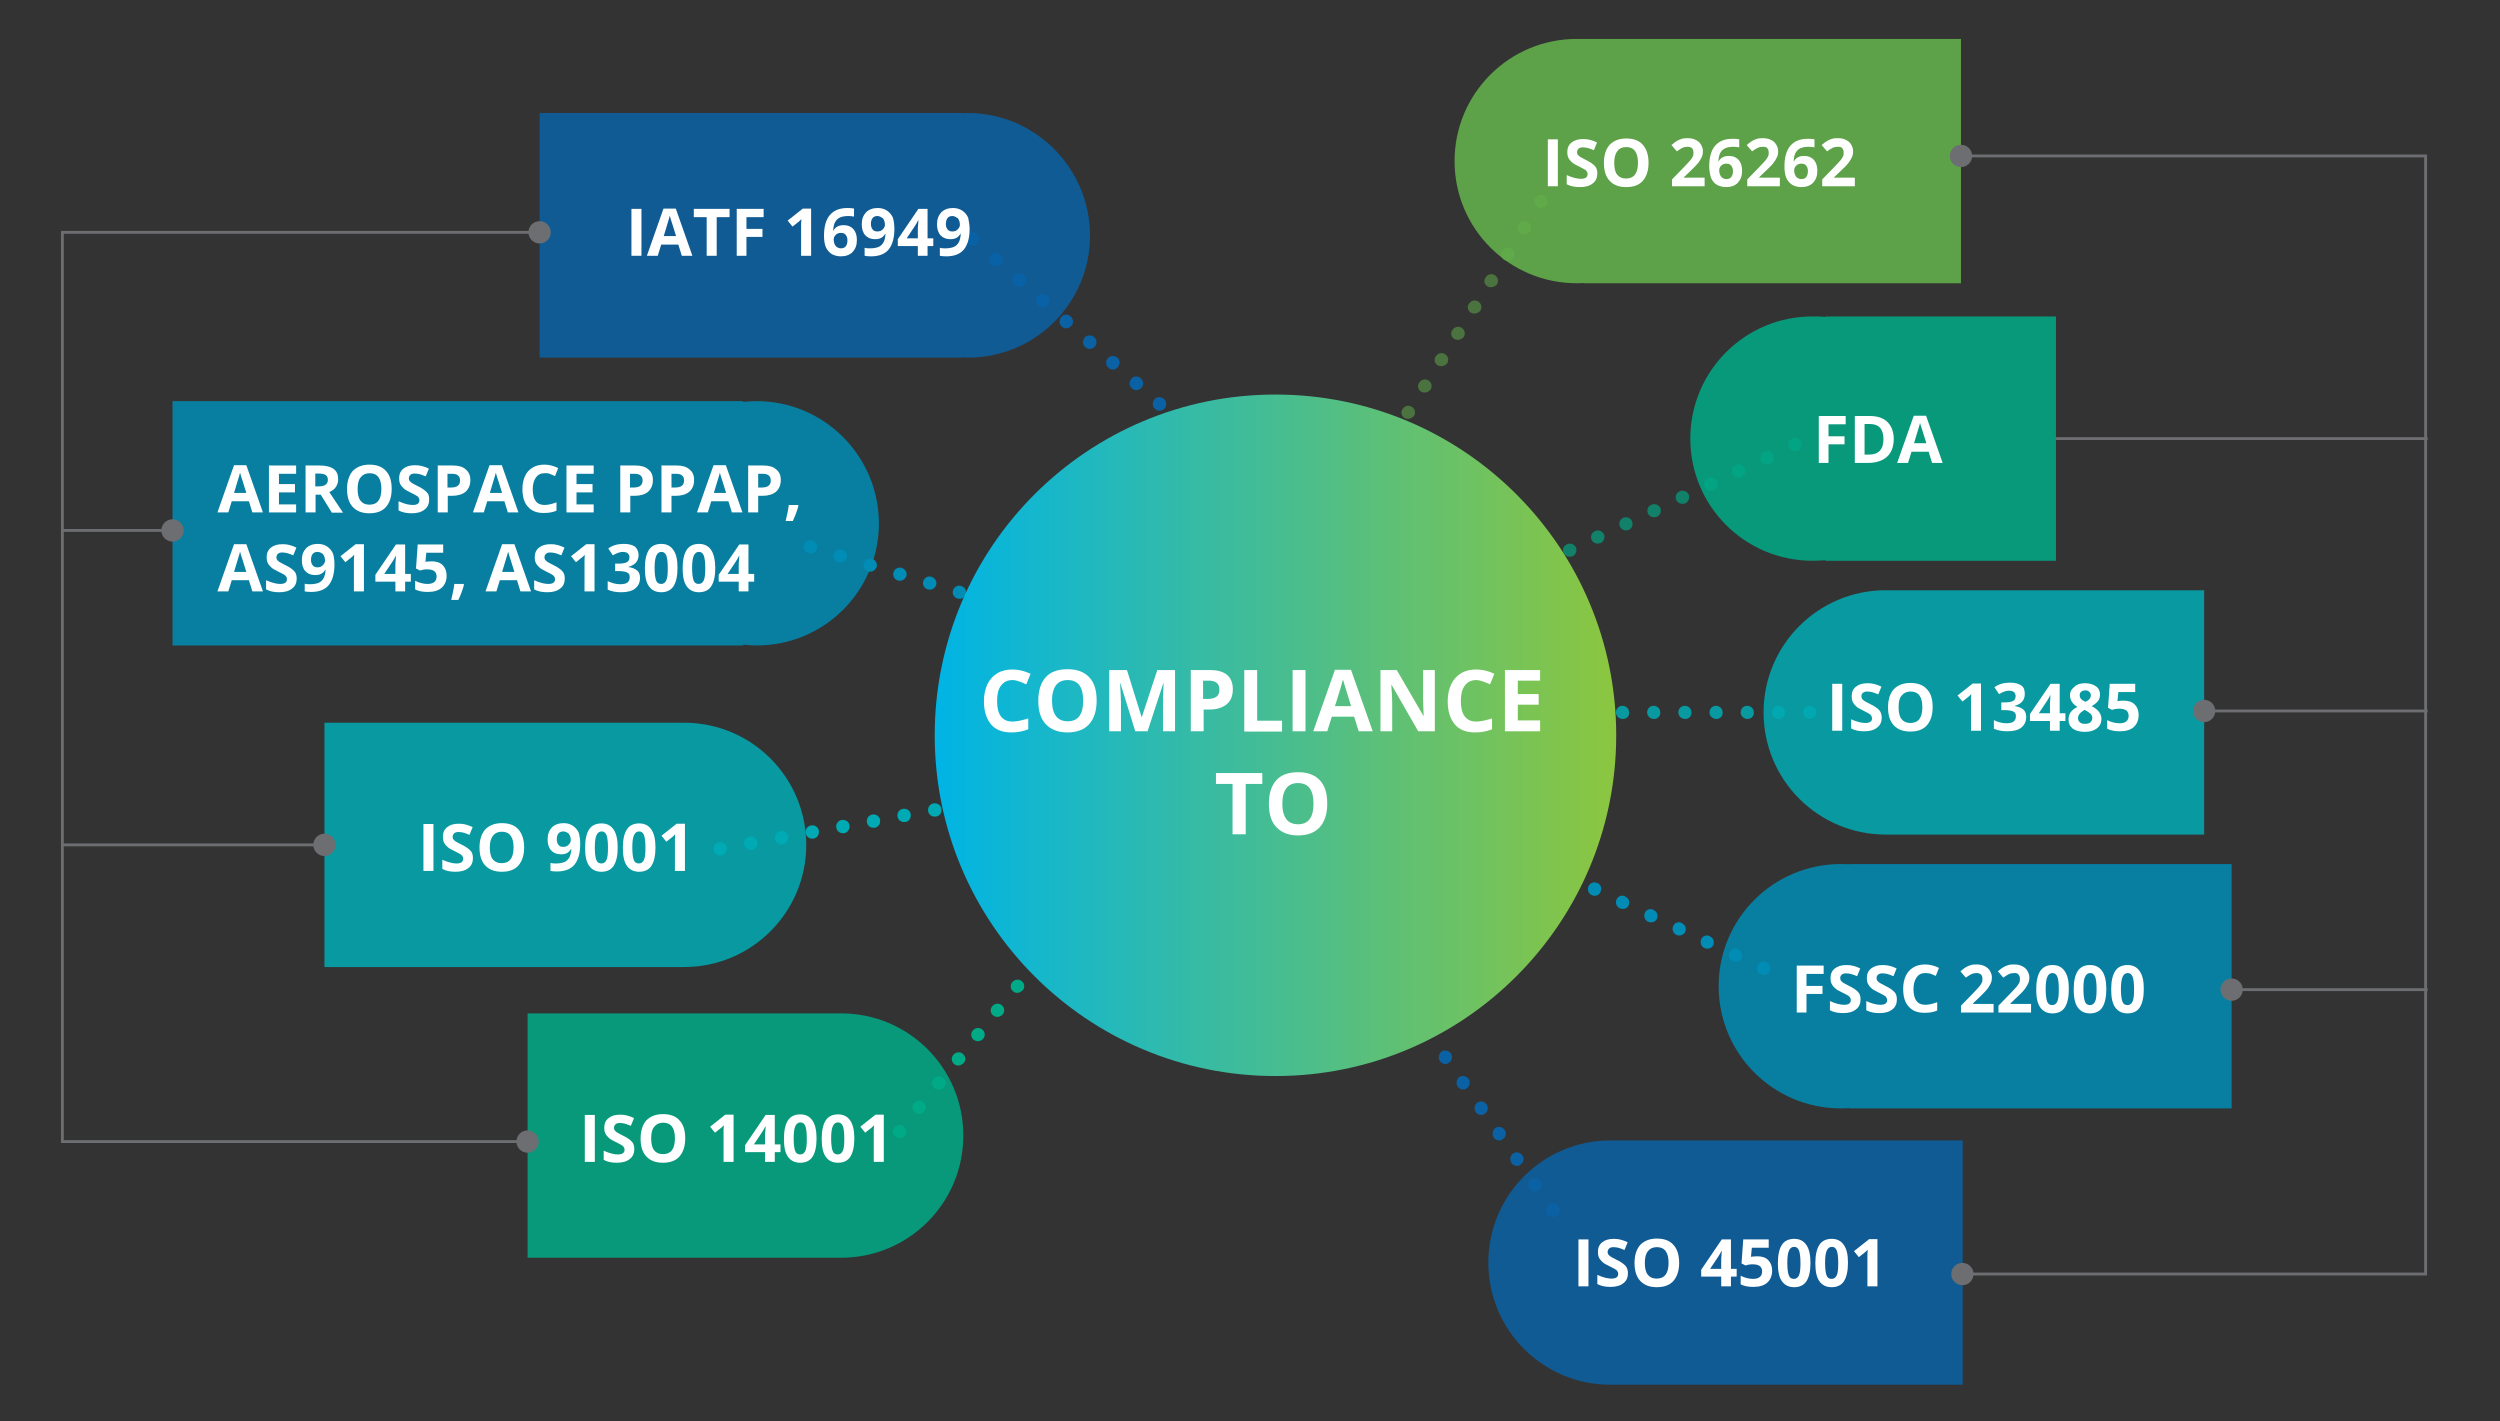
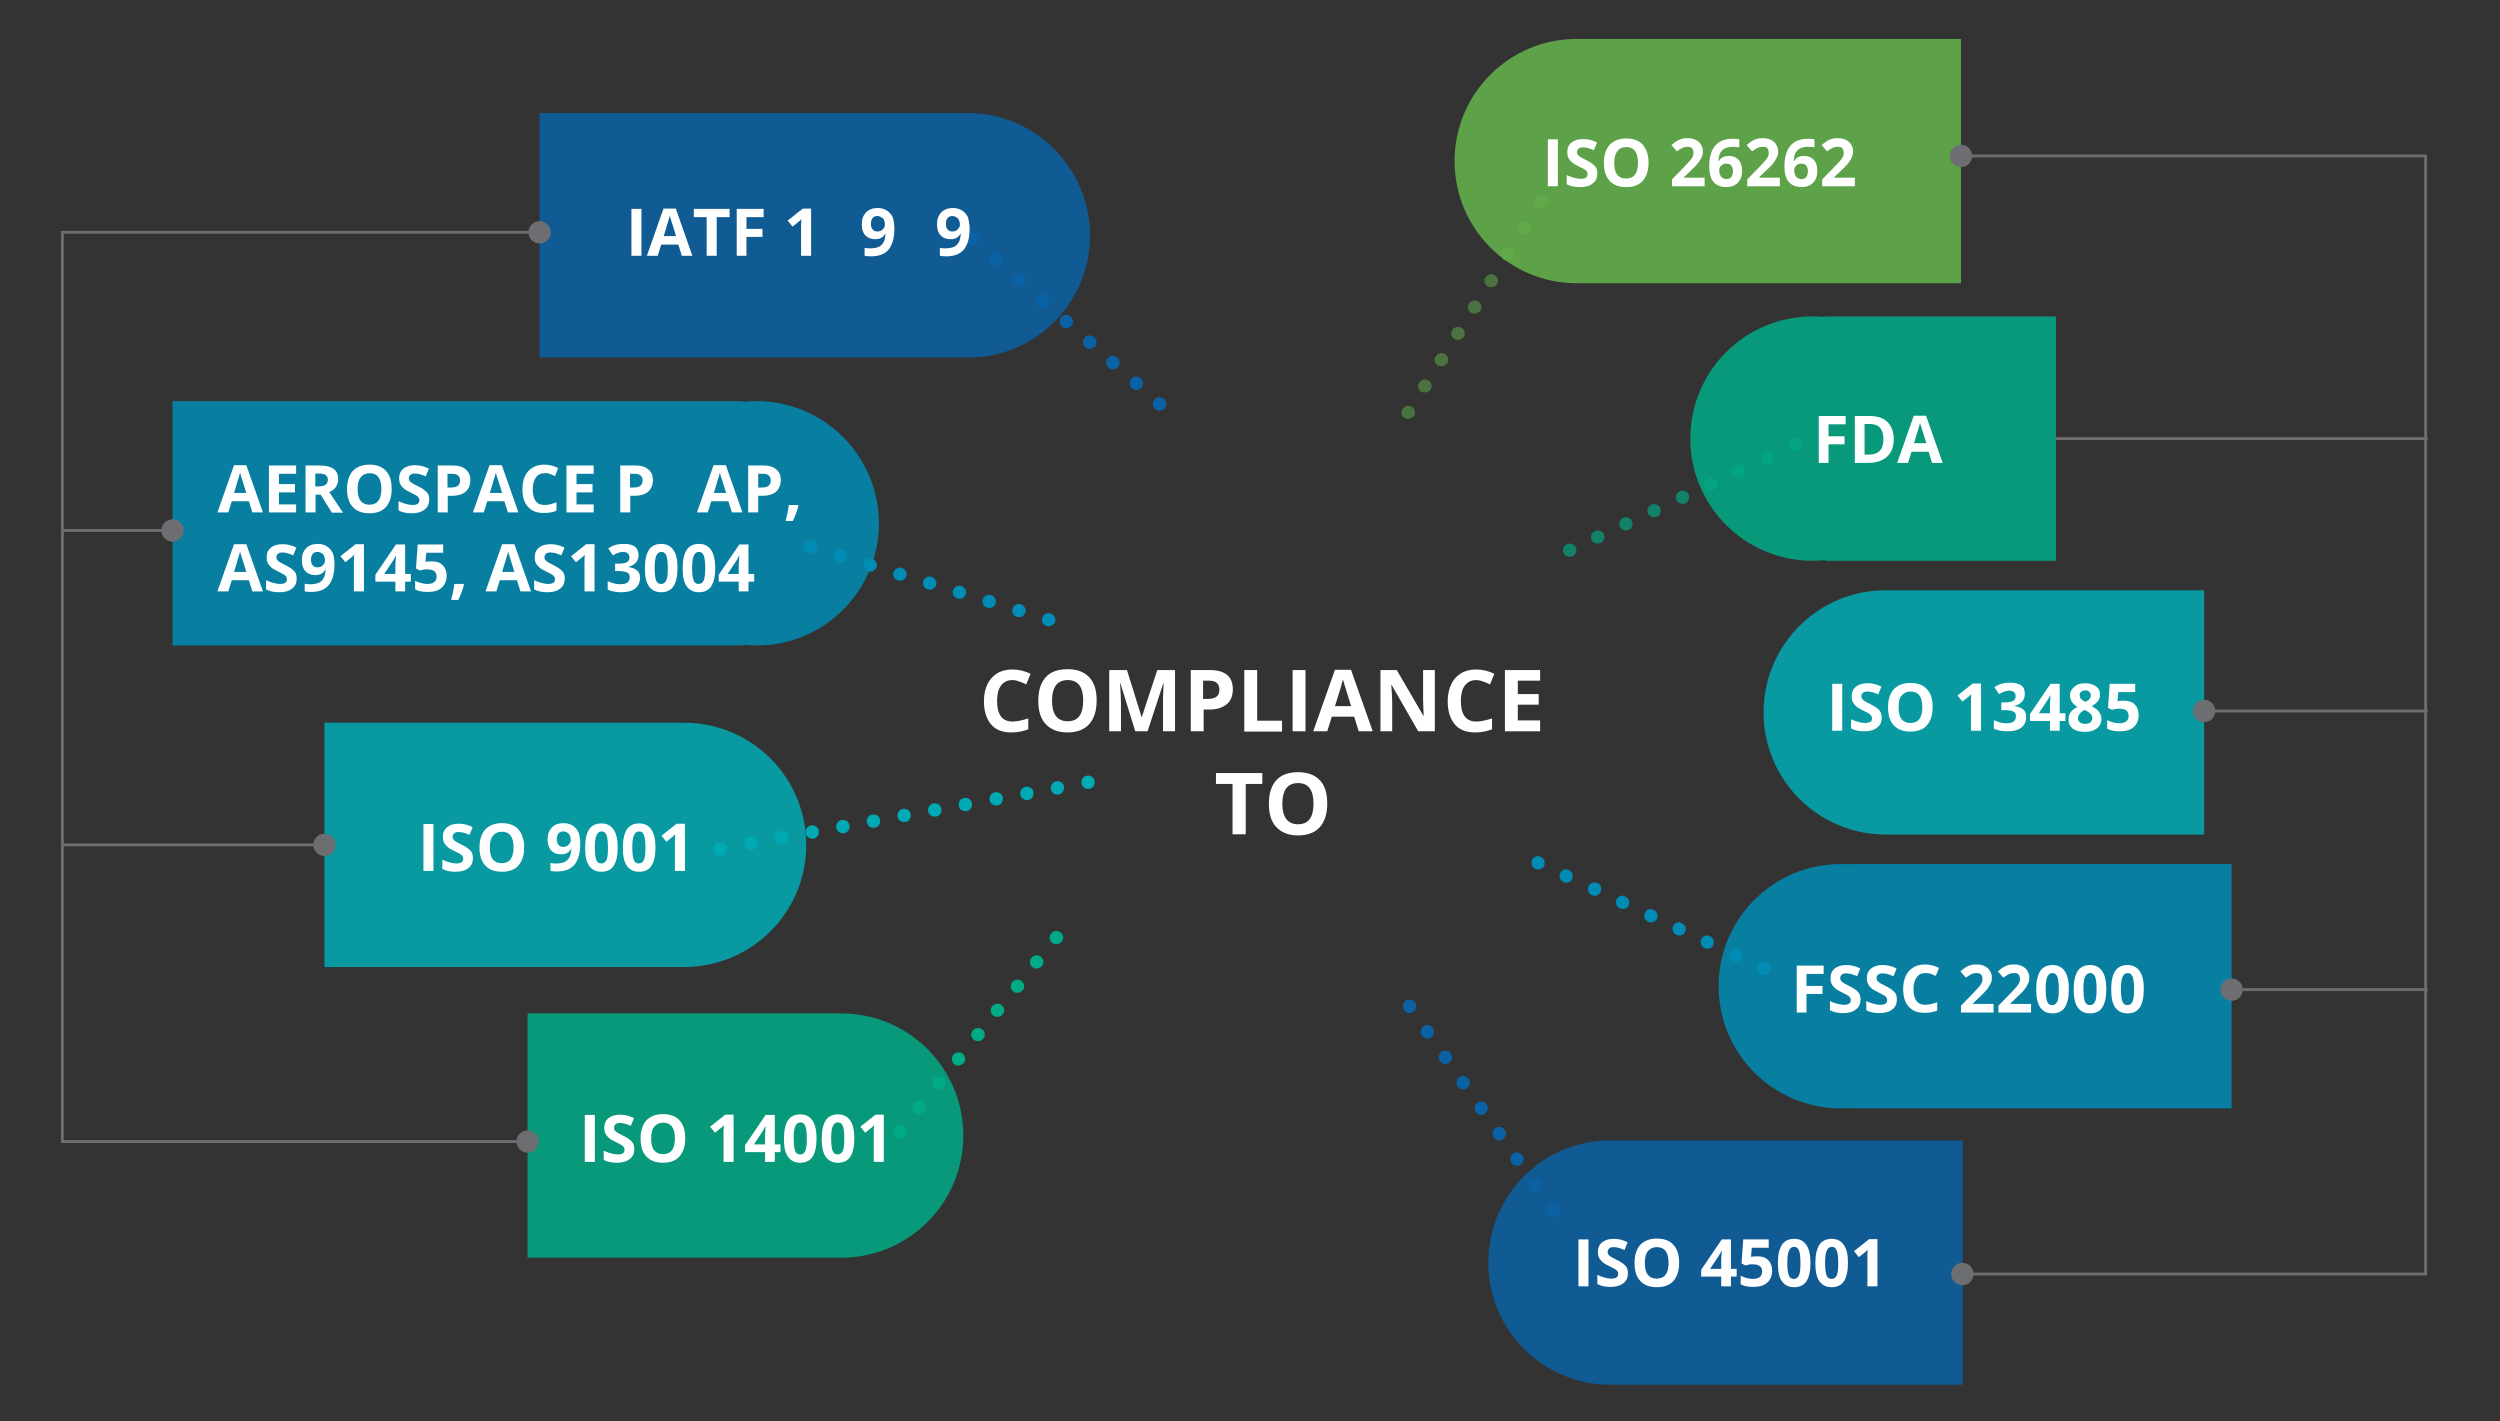
<svg xmlns="http://www.w3.org/2000/svg" version="1.1" id="Layer_2" x="0px" y="0px" viewBox="0 0 873.8 496.8" style="enable-background:new 0 0 873.8 496.8;" xml:space="preserve">
  <rect x="0" y="0" width="873.8" height="496.8" fill="#333333" stroke="none" />
  <style type="text/css">
	.st0{opacity:0.85;fill:#00AA87;}
	.st1{opacity:0.85;fill:#00AAB4;}
	.st2{opacity:0.85;fill:#008CB4;}
	.st3{opacity:0.85;fill:#64B44B;}
	.st4{opacity:0.85;fill:#0A62A5;}
	.st5{fill:#0A62A5;}
	.st6{fill:#008CB4;}
	.st7{fill:#00AA87;}
	.st8{opacity:0.85;}
	.st9{fill:#00AAB4;}
	.st10{opacity:0.65;}
	.st11{opacity:0.5;}
	.st12{fill:#64B44B;}
	.st13{fill:url(#SVGID_1_);}
	.st14{fill:#FFFFFF;}
	.st15{fill:none;stroke:#6D6E71;stroke-miterlimit:10;}
	.st16{fill:#6D6E71;}
</style>
  <path class="st0" d="M294,354.2C294,354.2,294,354.2,294,354.2L294,354.2H184.4v85.4H294c0,0,0,0,0,0c0,0,0,0,0,0  c23.6,0,42.7-19.1,42.7-42.7C336.7,373.3,317.6,354.2,294,354.2z" />
  <path class="st1" d="M239.1,252.6c-0.5,0-1,0-1.5,0c0,0,0,0,0,0H113.4V338h124.2c0,0,0,0,0,0c0.5,0,1,0,1.5,0  c23.6,0,42.7-19.1,42.7-42.7C281.8,271.7,262.7,252.6,239.1,252.6z" />
  <path class="st2" d="M264.4,140.2c-1.6,0-3.2,0.1-4.8,0.3c0.1-0.1,0.1-0.2,0.2-0.3H60.3v85.4h199.6c-0.1-0.1-0.1-0.2-0.2-0.3  c1.6,0.2,3.2,0.3,4.8,0.3c23.6,0,42.7-19.1,42.7-42.7C307.1,159.3,288,140.2,264.4,140.2z" />
  <path class="st3" d="M553.4,13.6C553.4,13.6,553.5,13.6,553.4,13.6c-0.7,0-1.5,0-2.3,0c-23.6,0-42.7,19.1-42.7,42.7  c0,23.6,19.1,42.7,42.7,42.7c0.8,0,1.6,0,2.4-0.1c0,0,0,0-0.1,0.1h132V13.6H553.4z" />
  <path class="st0" d="M637.9,110.6c0.1,0.1,0.1,0.2,0.2,0.2c-1.5-0.2-3-0.2-4.6-0.2c-23.6,0-42.7,19.1-42.7,42.7  c0,23.6,19.1,42.7,42.7,42.7c1.6,0,3.1-0.1,4.6-0.2c-0.1,0.1-0.1,0.2-0.2,0.2h80.7v-85.4H637.9z" />
  <path class="st1" d="M770.4,206.3H659.1l0,0c-23.6,0-42.7,19.1-42.7,42.7c0,23.6,19.1,42.7,42.7,42.7c0,0,0,0,0,0h111.3V206.3z" />
  <path class="st2" d="M646.3,302c0,0,0.1,0.1,0.1,0.1c-1-0.1-2-0.1-3-0.1c-23.6,0-42.7,19.1-42.7,42.7c0,23.6,19.1,42.7,42.7,42.7  c1,0,2,0,3-0.1c0,0-0.1,0.1-0.1,0.1H780V302H646.3z" />
  <path class="st4" d="M565.1,398.6C565.1,398.6,565.1,398.7,565.1,398.6c-0.7,0-1.5,0-2.2,0c-23.6,0-42.7,19.1-42.7,42.7  c0,23.6,19.1,42.7,42.7,42.7c0.8,0,1.5,0,2.3-0.1c0,0,0,0,0,0.1h120.8v-85.4H565.1z" />
  <g>
    <path class="st5" d="M405.8,143.5c-0.7,0.2-1.5,0-2-0.5l-0.1-0.1c-1-0.8-1-2.3-0.2-3.3c0.8-1,2.3-1,3.3-0.2c1,0.8,1.1,2.3,0.3,3.3   C406.7,143.1,406.3,143.4,405.8,143.5z M397.7,136.3c-0.7,0.2-1.5,0-2-0.5l-0.1-0.1c-1-0.8-1-2.3-0.2-3.3c0.8-1,2.3-1.1,3.3-0.2   c1,0.8,1.1,2.3,0.3,3.3C398.5,135.9,398.1,136.2,397.7,136.3z M389.5,129.1c-0.7,0.2-1.5,0-2-0.5l-0.1-0.1c-1-0.8-1-2.3-0.2-3.3   c0.8-1,2.3-1,3.3-0.2c1,0.8,1.1,2.3,0.2,3.3C390.4,128.7,389.9,129,389.5,129.1z M381.4,121.9c-0.7,0.2-1.5,0-2-0.5l-0.1-0.1   c-1-0.8-1-2.3-0.2-3.3c0.8-1,2.3-1,3.3-0.2c1,0.8,1.1,2.3,0.3,3.3C382.2,121.5,381.8,121.8,381.4,121.9z M373.2,114.7   c-0.7,0.2-1.5,0-2-0.5l-0.1-0.1c-1-0.8-1-2.3-0.2-3.3c0.8-1,2.3-1.1,3.3-0.2c1,0.8,1.1,2.3,0.3,3.3   C374,114.3,373.6,114.5,373.2,114.7z M365,107.4c-0.7,0.2-1.5,0-2-0.5l-0.1-0.1c-1-0.8-1-2.3-0.2-3.3c0.8-1,2.3-1,3.3-0.2   c1,0.8,1.1,2.3,0.2,3.3C365.9,107.1,365.5,107.3,365,107.4z M356.9,100.2c-0.7,0.2-1.5,0-2.1-0.5l-0.1-0.1c-1-0.8-1-2.3-0.2-3.3   c0.8-0.9,2.3-1,3.3-0.2c1,0.8,1.1,2.3,0.2,3.3C357.7,99.9,357.3,100.1,356.9,100.2z M348.7,93c-0.7,0.2-1.5,0-2-0.5l-0.1-0.1   c-1-0.8-1-2.3-0.2-3.3c0.8-1,2.3-1,3.3-0.2c1,0.8,1.1,2.3,0.3,3.3C349.6,92.7,349.2,92.9,348.7,93z M340.6,85.8   c-0.7,0.2-1.5,0-2.1-0.5l-0.1-0.1c-0.9-0.9-1-2.3-0.2-3.3c0.9-0.9,2.3-1,3.3-0.2c0.9,0.9,1.1,2.3,0.2,3.3   C341.4,85.5,341,85.7,340.6,85.8z" />
  </g>
  <g>
    <path class="st6" d="M366.9,218.9c-0.3,0-0.6,0-1-0.1l-0.1,0c-1.2-0.4-1.9-1.7-1.5-2.9c0.4-1.2,1.7-1.9,2.9-1.5   c1.2,0.4,2,1.7,1.6,2.9C368.5,218.1,367.8,218.7,366.9,218.9z M356.5,215.7c-0.3,0-0.6,0-1-0.1l-0.1,0c-1.2-0.4-1.9-1.7-1.5-2.9   c0.4-1.2,1.7-1.9,2.9-1.5c1.2,0.4,2,1.7,1.6,2.9C358.1,214.9,357.4,215.6,356.5,215.7z M346.1,212.5c-0.3,0-0.6,0-1-0.1l-0.1,0   c-1.2-0.4-1.9-1.7-1.5-2.9c0.4-1.2,1.7-1.9,2.9-1.5c1.2,0.4,2,1.7,1.6,2.9C347.7,211.8,347,212.4,346.1,212.5z M335.7,209.3   c-0.3,0-0.6,0-1-0.1l-0.1,0c-1.2-0.4-1.9-1.7-1.5-2.9c0.4-1.2,1.7-1.9,2.9-1.5c1.2,0.4,2,1.7,1.6,2.9   C337.3,208.6,336.6,209.2,335.7,209.3z M325.3,206.1c-0.3,0-0.6,0-1-0.1l-0.1,0c-1.2-0.4-1.9-1.7-1.5-2.9c0.4-1.2,1.7-1.9,2.9-1.5   c1.2,0.4,2,1.7,1.6,2.9C326.9,205.4,326.1,206,325.3,206.1z M314.9,203c-0.3,0-0.6,0-1-0.1l-0.1,0c-1.2-0.4-1.9-1.7-1.5-2.9   c0.4-1.2,1.7-1.9,2.9-1.5c1.2,0.4,2,1.7,1.6,2.9C316.5,202.2,315.7,202.8,314.9,203z M304.5,199.8c-0.3,0-0.6,0-1-0.1l-0.1,0   c-1.2-0.4-1.9-1.7-1.5-2.9c0.4-1.2,1.7-1.9,2.9-1.5c1.2,0.4,2,1.7,1.6,2.9C306,199.1,305.3,199.7,304.5,199.8z M294.1,196.6   c-0.3,0-0.6,0-1-0.1l-0.1,0c-1.2-0.4-1.9-1.7-1.5-2.9c0.4-1.2,1.7-1.9,2.9-1.5c1.2,0.4,2,1.7,1.6,2.9   C295.6,195.9,294.9,196.5,294.1,196.6z M283.6,193.4c-0.3,0-0.6,0-1-0.1l-0.1,0c-1.2-0.4-1.9-1.7-1.5-2.9c0.4-1.2,1.7-1.9,2.9-1.5   c1.2,0.4,2,1.7,1.6,2.9C285.2,192.7,284.5,193.3,283.6,193.4z" />
  </g>
  <g>
    <path class="st7" d="M315.4,397.6c-0.8,0.4-1.7,0.3-2.4-0.3c-1-0.8-1.2-2.2-0.4-3.2c0.8-1,2.3-1.2,3.3-0.4c1,0.8,1.2,2.2,0.4,3.2   l-0.1,0.1C316,397.2,315.7,397.4,315.4,397.6z M322.2,389.1c-0.8,0.4-1.7,0.3-2.4-0.3c-1-0.8-1.2-2.2-0.4-3.2   c0.8-1,2.3-1.2,3.3-0.4c1,0.8,1.2,2.2,0.4,3.2l-0.1,0.1C322.8,388.7,322.6,389,322.2,389.1z M329.1,380.6c-0.8,0.4-1.7,0.3-2.5-0.3   c-1-0.8-1.1-2.3-0.3-3.2c0.8-1,2.3-1.2,3.3-0.4c1,0.8,1.2,2.2,0.4,3.2l-0.1,0.1C329.7,380.3,329.4,380.5,329.1,380.6z M335.9,372.2   c-0.8,0.4-1.7,0.3-2.4-0.3c-1-0.8-1.1-2.3-0.3-3.2c0.8-1,2.3-1.2,3.3-0.4c1,0.8,1.2,2.2,0.4,3.2l-0.1,0.1   C336.5,371.8,336.2,372,335.9,372.2z M342.8,363.7c-0.8,0.4-1.7,0.3-2.5-0.3c-1-0.8-1.1-2.3-0.3-3.2c0.8-1,2.3-1.2,3.3-0.4   c1,0.8,1.2,2.2,0.4,3.2l-0.1,0.1C343.4,363.4,343.1,363.6,342.8,363.7z M349.6,355.2c-0.8,0.4-1.7,0.3-2.5-0.3   c-1-0.8-1.1-2.3-0.3-3.2c0.8-1,2.3-1.2,3.3-0.4c1,0.8,1.2,2.2,0.4,3.2l-0.1,0.1C350.2,354.9,349.9,355.1,349.6,355.2z M356.5,346.8   c-0.8,0.4-1.7,0.3-2.4-0.3c-1-0.8-1.1-2.3-0.3-3.2c0.8-1,2.3-1.2,3.3-0.4c1,0.8,1.2,2.2,0.4,3.2l-0.1,0.1   C357.1,346.4,356.8,346.6,356.5,346.8z M363.3,338.3c-0.8,0.4-1.7,0.3-2.5-0.3c-1-0.8-1.1-2.3-0.3-3.2c0.8-1,2.3-1.2,3.3-0.4   c1,0.8,1.2,2.2,0.4,3.2l-0.1,0.1C363.9,338,363.6,338.2,363.3,338.3z M370.2,329.8c-0.8,0.4-1.7,0.3-2.5-0.3   c-1-0.8-1.1-2.3-0.3-3.2c0.8-1,2.3-1.2,3.3-0.4c1,0.8,1.2,2.2,0.4,3.2l-0.1,0.1C370.8,329.5,370.5,329.7,370.2,329.8z" />
  </g>
  <g>
    <path class="st5" d="M542.8,425.4c-0.8,0-1.6-0.3-2-1c-0.7-1.1-0.5-2.5,0.6-3.3c1-0.7,2.5-0.5,3.2,0.6l0.1,0.1   c0.7,1.1,0.4,2.5-0.6,3.2C543.7,425.2,543.2,425.3,542.8,425.4z M536.6,416.5c-0.8,0-1.5-0.3-2-1c-0.7-1-0.5-2.5,0.5-3.3   c1-0.7,2.4-0.5,3.2,0.5l0.1,0.1c0.7,1,0.5,2.5-0.6,3.2C537.4,416.3,537,416.4,536.6,416.5z M530.3,407.5c-0.8,0-1.5-0.3-2-1   c-0.7-1-0.5-2.5,0.5-3.3c1-0.7,2.4-0.5,3.2,0.5l0.1,0.1c0.7,1,0.5,2.5-0.6,3.2C531.2,407.4,530.7,407.5,530.3,407.5z M524.1,398.6   c-0.8,0-1.5-0.3-2-1c-0.7-1-0.5-2.5,0.5-3.3c1-0.7,2.4-0.5,3.2,0.5l0.1,0.1c0.7,1,0.5,2.5-0.6,3.2   C524.9,398.5,524.5,398.6,524.1,398.6z M517.8,389.7c-0.8,0-1.5-0.3-2-1c-0.7-1-0.5-2.5,0.5-3.3c1-0.7,2.4-0.5,3.2,0.5l0.1,0.1   c0.7,1,0.5,2.5-0.6,3.2C518.6,389.6,518.2,389.7,517.8,389.7z M511.5,380.8c-0.8,0-1.5-0.3-2-1c-0.7-1-0.5-2.5,0.5-3.3   c1-0.7,2.4-0.5,3.2,0.5l0.1,0.1c0.7,1,0.5,2.5-0.6,3.2C512.4,380.7,512,380.8,511.5,380.8z M505.3,371.9c-0.8,0-1.5-0.3-2-1   c-0.7-1-0.5-2.5,0.5-3.3c1-0.7,2.4-0.5,3.2,0.5l0.1,0.1c0.7,1,0.5,2.5-0.6,3.2C506.1,371.7,505.7,371.9,505.3,371.9z M499,363   c-0.8,0-1.5-0.3-2-1c-0.7-1-0.5-2.5,0.5-3.3c1-0.7,2.4-0.5,3.2,0.5l0.1,0.1c0.7,1,0.5,2.5-0.5,3.2C499.9,362.8,499.4,363,499,363z    M492.8,354.1c-0.8,0-1.5-0.3-2-1c-0.7-1-0.5-2.5,0.5-3.3c1-0.7,2.4-0.5,3.2,0.5l0.1,0.1c0.7,1,0.5,2.5-0.6,3.2   C493.6,353.9,493.2,354.1,492.8,354.1z" />
  </g>
  <g>
    <path class="st6" d="M616.5,340.8c-0.3,0-0.7-0.1-1-0.2c-1.2-0.5-1.7-1.9-1.2-3.1c0.5-1.2,1.8-1.7,3-1.2l0.1,0.1   c1.2,0.5,1.7,1.9,1.1,3.1C618.2,340.3,617.4,340.8,616.5,340.8z M606.7,336.2c-0.3,0-0.7-0.1-1-0.2c-1.2-0.5-1.7-1.9-1.2-3.1   c0.5-1.2,1.9-1.7,3-1.1l0.1,0.1c1.2,0.5,1.6,1.9,1.1,3.1C608.4,335.7,607.5,336.2,606.7,336.2z M596.8,331.6c-0.3,0-0.7-0.1-1-0.2   c-1.2-0.5-1.7-1.9-1.2-3.1c0.5-1.2,1.9-1.7,3-1.1l0.1,0.1c1.2,0.5,1.6,1.9,1.1,3.1C598.5,331.1,597.7,331.6,596.8,331.6z M587,327   c-0.3,0-0.7-0.1-1-0.2c-1.2-0.5-1.7-1.9-1.2-3.1c0.5-1.2,1.9-1.7,3-1.1l0.1,0.1c1.2,0.5,1.6,1.9,1.1,3.1   C588.6,326.5,587.8,327,587,327z M577.1,322.4c-0.3,0-0.7-0.1-1-0.2c-1.2-0.5-1.7-1.9-1.2-3.1c0.5-1.2,1.9-1.7,3-1.1l0.1,0.1   c1.2,0.5,1.7,1.9,1.1,3.1C578.8,321.9,578,322.4,577.1,322.4z M567.2,317.7c-0.3,0-0.7-0.1-1-0.2c-1.2-0.5-1.7-1.9-1.2-3.1   c0.5-1.2,1.9-1.7,3-1.1l0.1,0.1c1.2,0.5,1.7,1.9,1.1,3.1C568.9,317.3,568.1,317.7,567.2,317.7z M557.4,313.1c-0.3,0-0.6-0.1-1-0.2   c-1.2-0.5-1.7-1.9-1.2-3.1c0.5-1.2,1.8-1.7,3-1.2l0.1,0c1.2,0.5,1.7,1.9,1.1,3.1C559.1,312.6,558.3,313.1,557.4,313.1z    M547.5,308.5c-0.3,0-0.7-0.1-1-0.2c-1.2-0.5-1.7-1.9-1.2-3.1c0.5-1.2,1.9-1.7,3-1.1l0.1,0.1c1.2,0.5,1.6,1.9,1.1,3.1   C549.2,308,548.4,308.5,547.5,308.5z M537.7,303.9c-0.3,0-0.7-0.1-1-0.2c-1.2-0.5-1.7-1.9-1.2-3.1c0.5-1.2,1.9-1.7,3-1.1l0.1,0.1   c1.2,0.5,1.6,1.9,1.1,3.1C539.4,303.4,538.5,303.9,537.7,303.9z" />
  </g>
  <g class="st8">
    <g>
-       <path class="st9" d="M632.6,251.3c-1.3,0-2.4-1-2.4-2.3c0-1.3,1-2.3,2.2-2.3h0.1c1.3,0,2.3,1,2.3,2.3    C634.9,250.3,633.8,251.3,632.6,251.3z M621.7,251.3c-1.3,0-2.4-1-2.4-2.3c0-1.3,1-2.3,2.2-2.3h0.1c1.3,0,2.3,1,2.3,2.3    C624,250.3,623,251.3,621.7,251.3z M610.8,251.3c-1.3,0-2.4-1-2.4-2.3c0-1.3,1-2.3,2.2-2.3h0.1c1.3,0,2.3,1,2.3,2.3    C613.1,250.3,612.1,251.3,610.8,251.3z M599.9,251.3c-1.3,0-2.4-1-2.4-2.3c0-1.3,1-2.3,2.2-2.3h0.1c1.3,0,2.3,1,2.3,2.3    C602.2,250.3,601.2,251.3,599.9,251.3z M589,251.3c-1.3,0-2.4-1-2.4-2.3c0-1.3,1-2.3,2.2-2.3h0.1c1.3,0,2.3,1,2.3,2.3    C591.3,250.3,590.3,251.3,589,251.3z M578.1,251.3c-1.3,0-2.4-1-2.4-2.3c0-1.3,1-2.3,2.2-2.3h0.1c1.3,0,2.3,1,2.3,2.3    C580.4,250.3,579.4,251.3,578.1,251.3z M567.2,251.3c-1.3,0-2.4-1-2.4-2.3c0-1.3,1-2.3,2.2-2.3h0.1c1.3,0,2.3,1,2.3,2.3    C569.6,250.3,568.5,251.3,567.2,251.3z M556.4,251.3c-1.3,0-2.4-1-2.4-2.3c0-1.3,1-2.3,2.2-2.3h0.1c1.3,0,2.3,1,2.3,2.3    C558.7,250.3,557.6,251.3,556.4,251.3z M545.5,251.3c-1.3,0-2.4-1-2.4-2.3c0-1.3,1-2.3,2.2-2.3h0.1c1.3,0,2.3,1,2.3,2.3    C547.8,250.3,546.7,251.3,545.5,251.3z M534.6,251.3c-1.3,0-2.4-1-2.4-2.3c0-1.3,1-2.3,2.2-2.3h0.1c1.3,0,2.3,1,2.3,2.3    C536.9,250.3,535.9,251.3,534.6,251.3z M523.7,251.3c-1.3,0-2.4-1-2.4-2.3c0-1.3,1-2.3,2.2-2.3h0.1c1.3,0,2.3,1,2.3,2.3    C526,250.3,525,251.3,523.7,251.3z M512.8,251.3c-1.3,0-2.4-1-2.4-2.3c0-1.3,1-2.3,2.2-2.3h0.1c1.3,0,2.3,1,2.3,2.3    C515.1,250.3,514.1,251.3,512.8,251.3z M501.9,251.3c-1.3,0-2.4-1-2.4-2.3c0-1.3,1-2.3,2.2-2.3h0.1c1.3,0,2.3,1,2.3,2.3    C504.2,250.3,503.2,251.3,501.9,251.3z" />
-     </g>
+       </g>
  </g>
  <g class="st10">
    <g>
      <path class="st7" d="M548.6,194.6c-0.9,0-1.7-0.5-2.1-1.3c-0.5-1.2-0.1-2.5,1.1-3l0.1-0.1c1.2-0.5,2.5,0,3.1,1.1    c0.5,1.2,0,2.5-1.1,3.1C549.2,194.5,548.9,194.6,548.6,194.6z M558.4,190c-0.9,0-1.7-0.5-2.1-1.3c-0.5-1.2-0.1-2.5,1.1-3l0.1-0.1    c1.2-0.5,2.5,0,3.1,1.1c0.5,1.2,0,2.5-1.1,3.1C559.1,189.9,558.8,190,558.4,190z M568.3,185.4c-0.9,0-1.7-0.5-2.1-1.3    c-0.5-1.2-0.1-2.5,1-3l0.1-0.1c1.2-0.5,2.5-0.1,3.1,1.1c0.5,1.2,0.1,2.5-1.1,3.1C569,185.3,568.6,185.4,568.3,185.4z M578.1,180.8    c-0.9,0-1.7-0.5-2.1-1.3c-0.5-1.2-0.1-2.5,1.1-3l0.1-0.1c1.2-0.5,2.5,0,3.1,1.1c0.5,1.2,0,2.5-1.1,3.1    C578.8,180.7,578.5,180.8,578.1,180.8z M588,176.1c-0.9,0-1.7-0.5-2.1-1.3c-0.5-1.2-0.1-2.5,1.1-3l0.1-0.1c1.2-0.5,2.5,0,3.1,1.1    c0.5,1.2,0,2.5-1.1,3.1C588.7,176.1,588.3,176.1,588,176.1z M597.9,171.5c-0.9,0-1.7-0.5-2.1-1.3c-0.5-1.2-0.1-2.5,1.1-3l0.1-0.1    c1.2-0.5,2.5,0,3.1,1.1c0.5,1.2,0,2.5-1.1,3.1C598.5,171.4,598.2,171.5,597.9,171.5z M607.7,166.9c-0.9,0-1.7-0.5-2.1-1.3    c-0.5-1.2-0.1-2.5,1-3l0.1-0.1c1.2-0.5,2.5-0.1,3.1,1.1c0.5,1.2,0.1,2.5-1.1,3.1C608.4,166.8,608.1,166.9,607.7,166.9z     M617.6,162.3c-0.9,0-1.7-0.5-2.1-1.3c-0.5-1.2-0.1-2.5,1.1-3l0.1-0.1c1.2-0.5,2.5,0,3.1,1.1c0.5,1.2,0,2.5-1.1,3.1    C618.3,162.2,617.9,162.3,617.6,162.3z M627.4,157.7c-0.9,0-1.7-0.5-2.1-1.3c-0.5-1.2-0.1-2.5,1-3l0.1-0.1    c1.2-0.5,2.5-0.1,3.1,1.1c0.5,1.2,0.1,2.5-1.1,3.1C628.1,157.6,627.8,157.7,627.4,157.7z" />
    </g>
  </g>
  <g class="st11">
    <g>
      <path class="st12" d="M492.1,146.4c-0.4,0-0.8-0.1-1.2-0.3c-1.1-0.7-1.4-2.1-0.7-3.1l0.1-0.1c0.7-1.1,2.1-1.4,3.2-0.7    c1.1,0.7,1.4,2.1,0.7,3.2C493.6,146,492.9,146.4,492.1,146.4z M497.9,137.2c-0.4,0-0.8-0.1-1.2-0.3c-1.1-0.7-1.4-2.1-0.7-3.1    l0.1-0.1c0.7-1.1,2.1-1.4,3.2-0.7c1.1,0.7,1.4,2.1,0.7,3.2C499.5,136.8,498.7,137.2,497.9,137.2z M503.7,128    c-0.4,0-0.8-0.1-1.2-0.3c-1.1-0.7-1.4-2.1-0.7-3.1l0.1-0.1c0.7-1.1,2.1-1.4,3.2-0.7c1.1,0.7,1.4,2.1,0.7,3.2    C505.3,127.6,504.5,128,503.7,128z M509.5,118.8c-0.4,0-0.8-0.1-1.2-0.3c-1.1-0.7-1.4-2.1-0.7-3.1l0.1-0.1    c0.7-1.1,2.1-1.4,3.2-0.7c1.1,0.7,1.4,2.1,0.7,3.2C511.1,118.4,510.3,118.8,509.5,118.8z M515.3,109.6c-0.4,0-0.8-0.1-1.2-0.3    c-1.1-0.7-1.4-2.1-0.7-3.1l0.1-0.1c0.7-1.1,2.1-1.4,3.2-0.7c1.1,0.7,1.4,2.1,0.7,3.2C516.9,109.2,516.1,109.6,515.3,109.6z     M521.1,100.4c-0.4,0-0.8-0.1-1.2-0.3c-1.1-0.7-1.4-2.1-0.7-3.1l0.1-0.1c0.7-1.1,2.1-1.4,3.2-0.7c1.1,0.7,1.4,2.1,0.7,3.2    C522.7,100,521.9,100.4,521.1,100.4z M526.9,91.2c-0.4,0-0.8-0.1-1.2-0.3c-1.1-0.7-1.4-2.1-0.7-3.1l0.1-0.1    c0.7-1.1,2.1-1.4,3.2-0.7c1.1,0.7,1.4,2.1,0.7,3.2C528.5,90.8,527.7,91.2,526.9,91.2z M532.7,81.9c-0.4,0-0.8-0.1-1.2-0.3    c-1.1-0.7-1.4-2.1-0.7-3.1l0.1-0.1c0.7-1.1,2.1-1.4,3.2-0.7c1.1,0.7,1.4,2.1,0.7,3.2C534.3,81.5,533.5,81.9,532.7,81.9z     M538.5,72.7c-0.4,0-0.8-0.1-1.2-0.3c-1.1-0.7-1.4-2.1-0.7-3.1l0.1-0.1c0.7-1.1,2.1-1.4,3.2-0.7c1.1,0.7,1.4,2.1,0.7,3.2    C540.1,72.3,539.3,72.7,538.5,72.7z" />
    </g>
  </g>
  <g>
    <path class="st9" d="M380.8,275.7l-0.1,0c-1.3,0.2-2.5-0.6-2.7-1.9c-0.2-1.3,0.6-2.5,1.9-2.7c1.3-0.2,2.5,0.6,2.7,1.8   C382.8,274.3,382.1,275.5,380.8,275.7z M370.1,277.7l-0.1,0c-1.3,0.2-2.5-0.6-2.7-1.9c-0.2-1.3,0.6-2.5,1.9-2.7s2.5,0.6,2.7,1.8   C372.1,276.2,371.3,277.4,370.1,277.7z M359.4,279.6l-0.1,0c-1.3,0.2-2.5-0.6-2.7-1.9c-0.2-1.3,0.6-2.5,1.9-2.7s2.5,0.6,2.7,1.8   C361.4,278.2,360.6,279.4,359.4,279.6z M348.7,281.5l-0.1,0c-1.3,0.2-2.5-0.6-2.7-1.9c-0.2-1.3,0.6-2.5,1.9-2.7   c1.3-0.2,2.5,0.6,2.7,1.8C350.7,280.1,349.9,281.3,348.7,281.5z M337.9,283.5l-0.1,0c-1.3,0.2-2.5-0.6-2.7-1.9   c-0.2-1.3,0.6-2.5,1.9-2.7c1.3-0.2,2.5,0.6,2.7,1.8C340,282.1,339.2,283.2,337.9,283.5z M327.2,285.4l-0.1,0   c-1.3,0.2-2.5-0.6-2.7-1.9c-0.2-1.3,0.6-2.5,1.9-2.7c1.3-0.2,2.5,0.6,2.7,1.8C329.3,284,328.5,285.2,327.2,285.4z M316.5,287.3   l-0.1,0c-1.3,0.2-2.5-0.6-2.7-1.9c-0.2-1.3,0.6-2.5,1.9-2.7c1.3-0.2,2.5,0.6,2.7,1.8C318.5,285.9,317.8,287.1,316.5,287.3z    M305.8,289.3l-0.1,0c-1.3,0.2-2.5-0.6-2.7-1.9c-0.2-1.3,0.6-2.5,1.9-2.7c1.3-0.2,2.5,0.6,2.7,1.8   C307.8,287.9,307.1,289,305.8,289.3z M295.1,291.2l-0.1,0c-1.3,0.2-2.5-0.6-2.7-1.9c-0.2-1.3,0.6-2.5,1.9-2.7   c1.3-0.2,2.5,0.6,2.7,1.8C297.1,289.8,296.3,291,295.1,291.2z M284.4,293.1l-0.1,0c-1.3,0.2-2.5-0.6-2.7-1.9   c-0.2-1.3,0.6-2.5,1.9-2.7s2.5,0.6,2.7,1.8C286.4,291.7,285.6,292.9,284.4,293.1z M273.7,295.1l-0.1,0c-1.3,0.2-2.5-0.6-2.7-1.9   c-0.2-1.3,0.6-2.5,1.9-2.7c1.3-0.2,2.5,0.6,2.7,1.8C275.7,293.7,274.9,294.9,273.7,295.1z M262.9,297l-0.1,0   c-1.3,0.2-2.5-0.6-2.7-1.9c-0.2-1.3,0.6-2.5,1.9-2.7c1.3-0.2,2.5,0.6,2.7,1.8C265,295.6,264.2,296.8,262.9,297z M252.2,299l-0.1,0   c-1.3,0.2-2.5-0.6-2.7-1.9c-0.2-1.3,0.6-2.5,1.9-2.7s2.5,0.6,2.7,1.8C254.2,297.5,253.5,298.7,252.2,299z" />
  </g>
  <linearGradient id="SVGID_1_" gradientUnits="userSpaceOnUse" x1="326.736" y1="257.027" x2="564.909" y2="257.027">
    <stop offset="0" style="stop-color:#00B4E5" />
    <stop offset="1" style="stop-color:#8CC63F" />
  </linearGradient>
-   <circle class="st13" cx="445.8" cy="257" r="119.1" />
  <g>
    <path class="st14" d="M353.9,237.7c-1.7,0-3,0.6-4,1.9s-1.4,3.1-1.4,5.4c0,4.8,1.8,7.2,5.4,7.2c1.5,0,3.3-0.4,5.5-1.1v3.8   c-1.8,0.7-3.7,1.1-5.9,1.1c-3.1,0-5.5-0.9-7.1-2.8s-2.5-4.6-2.5-8.1c0-2.2,0.4-4.2,1.2-5.9s2-3,3.5-3.9s3.3-1.3,5.3-1.3   c2.1,0,4.2,0.5,6.3,1.5l-1.5,3.7c-0.8-0.4-1.6-0.7-2.4-1S354.7,237.7,353.9,237.7z" />
    <path class="st14" d="M383.3,244.9c0,3.5-0.9,6.3-2.6,8.2s-4.3,2.9-7.6,2.9s-5.8-1-7.6-2.9s-2.6-4.6-2.6-8.2s0.9-6.3,2.6-8.2   s4.3-2.8,7.6-2.8s5.8,0.9,7.6,2.8S383.3,241.3,383.3,244.9z M367.7,244.9c0,2.4,0.5,4.2,1.4,5.4s2.3,1.8,4.1,1.8   c3.6,0,5.4-2.4,5.4-7.2c0-4.8-1.8-7.2-5.4-7.2c-1.8,0-3.2,0.6-4.1,1.8S367.7,242.5,367.7,244.9z" />
    <path class="st14" d="M396.8,255.6l-5.2-16.8h-0.1c0.2,3.4,0.3,5.7,0.3,6.8v10h-4.1v-21.4h6.2l5.1,16.4h0.1l5.4-16.4h6.2v21.4h-4.2   v-10.1c0-0.5,0-1,0-1.7s0.1-2.3,0.2-5h-0.1l-5.5,16.8H396.8z" />
    <path class="st14" d="M430.9,240.9c0,2.3-0.7,4.1-2.2,5.3s-3.5,1.8-6.1,1.8h-1.9v7.6h-4.5v-21.4h6.8c2.6,0,4.6,0.6,5.9,1.7   S430.9,238.7,430.9,240.9z M420.6,244.3h1.5c1.4,0,2.4-0.3,3.1-0.8s1-1.4,1-2.4c0-1.1-0.3-1.9-0.9-2.4s-1.5-0.8-2.7-0.8h-2.1V244.3   z" />
    <path class="st14" d="M434.9,255.6v-21.4h4.5v17.7h8.7v3.8H434.9z" />
    <path class="st14" d="M451.8,255.6v-21.4h4.5v21.4H451.8z" />
    <path class="st14" d="M474.9,255.6l-1.6-5.1h-7.8l-1.6,5.1h-4.9l7.6-21.5h5.6l7.6,21.5H474.9z M472.2,246.7   c-1.4-4.6-2.2-7.2-2.4-7.8s-0.3-1.1-0.4-1.4c-0.3,1.2-1.2,4.3-2.8,9.3H472.2z" />
    <path class="st14" d="M501.5,255.6h-5.8l-9.3-16.2h-0.1c0.2,2.9,0.3,4.9,0.3,6.1v10.1h-4.1v-21.4h5.7l9.3,16h0.1   c-0.1-2.8-0.2-4.8-0.2-5.9v-10.1h4.1V255.6z" />
    <path class="st14" d="M516,237.7c-1.7,0-3,0.6-4,1.9s-1.4,3.1-1.4,5.4c0,4.8,1.8,7.2,5.4,7.2c1.5,0,3.3-0.4,5.5-1.1v3.8   c-1.8,0.7-3.7,1.1-5.9,1.1c-3.1,0-5.5-0.9-7.1-2.8s-2.5-4.6-2.5-8.1c0-2.2,0.4-4.2,1.2-5.9s2-3,3.5-3.9s3.3-1.3,5.3-1.3   c2.1,0,4.2,0.5,6.3,1.5l-1.5,3.7c-0.8-0.4-1.6-0.7-2.4-1S516.7,237.7,516,237.7z" />
    <path class="st14" d="M538.3,255.6H526v-21.4h12.3v3.7h-7.8v4.7h7.3v3.7h-7.3v5.5h7.8V255.6z" />
    <path class="st14" d="M435.3,291.6h-4.5V274H425v-3.8h16.2v3.8h-5.8V291.6z" />
    <path class="st14" d="M463.9,280.9c0,3.5-0.9,6.3-2.6,8.2s-4.3,2.9-7.6,2.9s-5.8-1-7.6-2.9s-2.6-4.6-2.6-8.2s0.9-6.3,2.6-8.2   s4.3-2.8,7.6-2.8s5.8,0.9,7.6,2.8S463.9,277.3,463.9,280.9z M448.2,280.9c0,2.4,0.5,4.2,1.4,5.4s2.3,1.8,4.1,1.8   c3.6,0,5.4-2.4,5.4-7.2c0-4.8-1.8-7.2-5.4-7.2c-1.8,0-3.2,0.6-4.1,1.8S448.2,278.5,448.2,280.9z" />
  </g>
  <g>
    <path class="st14" d="M541,65.1V48.7h3.5v16.4H541z" />
    <path class="st14" d="M558.3,60.6c0,1.5-0.5,2.7-1.6,3.5c-1.1,0.9-2.6,1.3-4.5,1.3c-1.8,0-3.3-0.3-4.6-1v-3.2c1.1,0.5,2,0.8,2.8,1   c0.8,0.2,1.5,0.3,2.1,0.3c0.8,0,1.3-0.1,1.8-0.4c0.4-0.3,0.6-0.7,0.6-1.3c0-0.3-0.1-0.6-0.3-0.9c-0.2-0.3-0.4-0.5-0.8-0.7   c-0.3-0.2-1.1-0.6-2.1-1.1c-1-0.5-1.8-0.9-2.3-1.4s-0.9-0.9-1.2-1.5s-0.4-1.3-0.4-2c0-1.5,0.5-2.6,1.5-3.4c1-0.8,2.3-1.2,4.1-1.2   c0.9,0,1.7,0.1,2.4,0.3c0.8,0.2,1.6,0.5,2.4,0.9l-1.1,2.7c-0.9-0.4-1.6-0.6-2.2-0.8c-0.6-0.1-1.1-0.2-1.7-0.2   c-0.7,0-1.2,0.2-1.5,0.5s-0.5,0.7-0.5,1.2c0,0.3,0.1,0.6,0.2,0.8c0.1,0.2,0.4,0.4,0.7,0.7c0.3,0.2,1,0.6,2.2,1.2   c1.5,0.7,2.6,1.5,3.2,2.2C558,58.6,558.3,59.5,558.3,60.6z" />
    <path class="st14" d="M576.2,56.9c0,2.7-0.7,4.8-2,6.3s-3.3,2.2-5.8,2.2s-4.4-0.7-5.8-2.2s-2-3.6-2-6.3s0.7-4.8,2-6.3   c1.4-1.4,3.3-2.2,5.8-2.2s4.5,0.7,5.8,2.2C575.5,52.1,576.2,54.2,576.2,56.9z M564.2,56.9c0,1.8,0.3,3.2,1,4.1s1.7,1.4,3.1,1.4   c2.8,0,4.2-1.8,4.2-5.5c0-3.7-1.4-5.5-4.1-5.5c-1.4,0-2.4,0.5-3.1,1.4C564.6,53.7,564.2,55.1,564.2,56.9z" />
    <path class="st14" d="M595.9,65.1h-11.5v-2.4l4.1-4.2c1.2-1.3,2-2.1,2.4-2.6c0.4-0.5,0.6-0.9,0.8-1.3s0.2-0.8,0.2-1.3   c0-0.7-0.2-1.1-0.5-1.5c-0.4-0.3-0.8-0.5-1.5-0.5c-0.6,0-1.3,0.1-1.9,0.4s-1.2,0.7-1.9,1.2l-1.9-2.2c0.8-0.7,1.5-1.2,2-1.5   s1.1-0.5,1.7-0.7c0.6-0.2,1.3-0.2,2.1-0.2c1,0,1.9,0.2,2.7,0.6s1.4,0.9,1.8,1.6s0.7,1.4,0.7,2.3c0,0.8-0.1,1.5-0.4,2.1   c-0.3,0.7-0.7,1.3-1.2,2c-0.6,0.7-1.5,1.7-2.9,3l-2.1,2v0.2h7.2V65.1z" />
    <path class="st14" d="M597.4,58.2c0-3.2,0.7-5.7,2.1-7.3c1.4-1.6,3.4-2.4,6.2-2.4c0.9,0,1.7,0.1,2.2,0.2v2.8   c-0.7-0.1-1.3-0.2-2-0.2c-1.2,0-2.2,0.2-2.9,0.5c-0.8,0.4-1.3,0.9-1.7,1.6c-0.4,0.7-0.6,1.7-0.7,3h0.1c0.7-1.3,1.9-1.9,3.6-1.9   c1.5,0,2.6,0.5,3.4,1.4s1.2,2.2,1.2,3.8c0,1.8-0.5,3.1-1.5,4.2c-1,1-2.4,1.5-4.1,1.5c-1.2,0-2.3-0.3-3.2-0.8s-1.6-1.4-2.1-2.5   C597.7,61,597.4,59.7,597.4,58.2z M603.4,62.6c0.7,0,1.3-0.2,1.7-0.7c0.4-0.5,0.6-1.2,0.6-2.1c0-0.8-0.2-1.4-0.6-1.9   c-0.4-0.5-0.9-0.7-1.7-0.7c-0.7,0-1.3,0.2-1.8,0.7c-0.5,0.5-0.7,1-0.7,1.6c0,0.9,0.2,1.6,0.7,2.3C602.1,62.3,602.7,62.6,603.4,62.6   z" />
    <path class="st14" d="M622.2,65.1h-11.5v-2.4l4.1-4.2c1.2-1.3,2-2.1,2.4-2.6c0.4-0.5,0.6-0.9,0.8-1.3c0.2-0.4,0.2-0.8,0.2-1.3   c0-0.7-0.2-1.1-0.5-1.5s-0.8-0.5-1.5-0.5c-0.6,0-1.3,0.1-1.9,0.4c-0.6,0.3-1.2,0.7-1.9,1.2l-1.9-2.2c0.8-0.7,1.5-1.2,2-1.5   c0.5-0.3,1.1-0.5,1.7-0.7c0.6-0.2,1.3-0.2,2.1-0.2c1,0,1.9,0.2,2.7,0.6s1.4,0.9,1.8,1.6c0.4,0.7,0.7,1.4,0.7,2.3   c0,0.8-0.1,1.5-0.4,2.1c-0.3,0.7-0.7,1.3-1.2,2s-1.5,1.7-2.9,3l-2.1,2v0.2h7.2V65.1z" />
    <path class="st14" d="M623.7,58.2c0-3.2,0.7-5.7,2.1-7.3c1.4-1.6,3.4-2.4,6.2-2.4c0.9,0,1.7,0.1,2.2,0.2v2.8   c-0.7-0.1-1.3-0.2-2-0.2c-1.2,0-2.2,0.2-2.9,0.5c-0.8,0.4-1.3,0.9-1.7,1.6c-0.4,0.7-0.6,1.7-0.7,3h0.1c0.7-1.3,1.9-1.9,3.6-1.9   c1.5,0,2.6,0.5,3.4,1.4s1.2,2.2,1.2,3.8c0,1.8-0.5,3.1-1.5,4.2c-1,1-2.4,1.5-4.1,1.5c-1.2,0-2.3-0.3-3.2-0.8   c-0.9-0.6-1.6-1.4-2.1-2.5C623.9,61,623.7,59.7,623.7,58.2z M629.6,62.6c0.7,0,1.3-0.2,1.7-0.7c0.4-0.5,0.6-1.2,0.6-2.1   c0-0.8-0.2-1.4-0.6-1.9c-0.4-0.5-0.9-0.7-1.7-0.7c-0.7,0-1.3,0.2-1.8,0.7c-0.5,0.5-0.7,1-0.7,1.6c0,0.9,0.2,1.6,0.7,2.3   C628.3,62.3,628.9,62.6,629.6,62.6z" />
    <path class="st14" d="M648.4,65.1h-11.5v-2.4l4.1-4.2c1.2-1.3,2-2.1,2.4-2.6c0.4-0.5,0.6-0.9,0.8-1.3c0.2-0.4,0.2-0.8,0.2-1.3   c0-0.7-0.2-1.1-0.5-1.5s-0.8-0.5-1.5-0.5c-0.6,0-1.3,0.1-1.9,0.4c-0.6,0.3-1.2,0.7-1.9,1.2l-1.9-2.2c0.8-0.7,1.5-1.2,2-1.5   c0.5-0.3,1.1-0.5,1.7-0.7c0.6-0.2,1.3-0.2,2.1-0.2c1,0,1.9,0.2,2.7,0.6s1.4,0.9,1.8,1.6c0.4,0.7,0.7,1.4,0.7,2.3   c0,0.8-0.1,1.5-0.4,2.1c-0.3,0.7-0.7,1.3-1.2,2s-1.5,1.7-2.9,3l-2.1,2v0.2h7.2V65.1z" />
  </g>
  <g>
    <path class="st14" d="M639.1,161.8h-3.4v-16.4h9.4v2.9h-6v4.2h5.6v2.8h-5.6V161.8z" />
    <path class="st14" d="M661.9,153.4c0,2.7-0.8,4.8-2.3,6.2c-1.5,1.4-3.8,2.2-6.7,2.2h-4.6v-16.4h5.2c2.7,0,4.8,0.7,6.2,2.1   S661.9,150.9,661.9,153.4z M658.3,153.5c0-3.5-1.6-5.3-4.7-5.3h-1.9v10.7h1.5C656.6,158.9,658.3,157.1,658.3,153.5z" />
    <path class="st14" d="M675.3,161.8l-1.2-3.9h-6l-1.2,3.9h-3.8l5.8-16.5h4.3l5.8,16.5H675.3z M673.3,154.9c-1.1-3.5-1.7-5.5-1.9-6   s-0.2-0.8-0.3-1.1c-0.2,1-1,3.3-2.1,7.1H673.3z" />
  </g>
  <g>
    <path class="st14" d="M640.4,255.4V239h3.5v16.4H640.4z" />
    <path class="st14" d="M657.7,250.8c0,1.5-0.5,2.7-1.6,3.5c-1.1,0.9-2.6,1.3-4.5,1.3c-1.8,0-3.3-0.3-4.6-1v-3.2c1.1,0.5,2,0.8,2.8,1   s1.5,0.3,2.1,0.3c0.8,0,1.3-0.1,1.8-0.4s0.6-0.7,0.6-1.3c0-0.3-0.1-0.6-0.3-0.9c-0.2-0.3-0.4-0.5-0.8-0.7c-0.3-0.2-1.1-0.6-2.1-1.1   c-1-0.5-1.8-0.9-2.3-1.4c-0.5-0.4-0.9-0.9-1.2-1.5c-0.3-0.6-0.4-1.3-0.4-2c0-1.5,0.5-2.6,1.5-3.4s2.3-1.2,4.1-1.2   c0.9,0,1.7,0.1,2.4,0.3c0.8,0.2,1.6,0.5,2.4,0.9l-1.1,2.7c-0.9-0.4-1.6-0.6-2.2-0.8c-0.6-0.1-1.1-0.2-1.7-0.2   c-0.7,0-1.2,0.2-1.5,0.5c-0.4,0.3-0.5,0.7-0.5,1.2c0,0.3,0.1,0.6,0.2,0.8c0.1,0.2,0.4,0.4,0.7,0.7c0.3,0.2,1,0.6,2.2,1.2   c1.5,0.7,2.6,1.5,3.2,2.2C657.4,248.9,657.7,249.8,657.7,250.8z" />
    <path class="st14" d="M675.5,247.2c0,2.7-0.7,4.8-2,6.3s-3.3,2.2-5.8,2.2s-4.4-0.7-5.8-2.2s-2-3.6-2-6.3s0.7-4.8,2-6.3   c1.4-1.4,3.3-2.2,5.8-2.2c2.5,0,4.5,0.7,5.8,2.2C674.9,242.3,675.5,244.4,675.5,247.2z M663.6,247.2c0,1.8,0.3,3.2,1,4.1   s1.7,1.4,3.1,1.4c2.8,0,4.2-1.8,4.2-5.5c0-3.7-1.4-5.5-4.1-5.5c-1.4,0-2.4,0.5-3.1,1.4C663.9,243.9,663.6,245.3,663.6,247.2z" />
    <path class="st14" d="M692.4,255.4h-3.5v-9.5l0-1.6l0.1-1.7c-0.6,0.6-1,1-1.2,1.1l-1.9,1.5l-1.7-2.1l5.3-4.2h2.9V255.4z" />
    <path class="st14" d="M707.7,242.6c0,1-0.3,1.9-0.9,2.6c-0.6,0.7-1.5,1.2-2.6,1.5v0.1c1.3,0.2,2.3,0.6,3,1.2c0.7,0.6,1,1.5,1,2.6   c0,1.6-0.6,2.8-1.7,3.7c-1.1,0.9-2.8,1.3-4.9,1.3c-1.8,0-3.4-0.3-4.7-0.9v-3c0.6,0.3,1.3,0.6,2.1,0.8s1.5,0.3,2.3,0.3   c1.1,0,2-0.2,2.5-0.6c0.5-0.4,0.8-1,0.8-1.9c0-0.8-0.3-1.3-0.9-1.6s-1.6-0.5-3-0.5h-1.2v-2.7h1.3c1.3,0,2.2-0.2,2.8-0.5   c0.6-0.3,0.9-0.9,0.9-1.7c0-1.2-0.8-1.9-2.3-1.9c-0.5,0-1.1,0.1-1.6,0.3c-0.6,0.2-1.2,0.5-1.9,0.9l-1.6-2.4   c1.5-1.1,3.3-1.6,5.4-1.6c1.7,0,3,0.3,4,1S707.7,241.4,707.7,242.6z" />
    <path class="st14" d="M721.9,252h-2v3.4h-3.4V252h-7v-2.4l7.2-10.6h3.2v10.3h2V252z M716.5,249.3v-2.8c0-0.5,0-1.1,0.1-2   c0-0.9,0.1-1.4,0.1-1.5h-0.1c-0.3,0.6-0.6,1.2-1,1.8l-3,4.5H716.5z" />
    <path class="st14" d="M728.8,238.8c1.6,0,2.8,0.4,3.8,1.1c1,0.7,1.4,1.7,1.4,2.9c0,0.8-0.2,1.6-0.7,2.2c-0.5,0.7-1.2,1.2-2.2,1.8   c1.2,0.7,2.1,1.3,2.6,2.1c0.5,0.7,0.8,1.5,0.8,2.4c0,1.3-0.5,2.4-1.6,3.3c-1.1,0.8-2.4,1.2-4.2,1.2c-1.8,0-3.2-0.4-4.2-1.1   c-1-0.8-1.5-1.8-1.5-3.2c0-0.9,0.2-1.8,0.7-2.5c0.5-0.7,1.3-1.4,2.4-1.9c-0.9-0.6-1.6-1.2-2-1.9c-0.4-0.7-0.6-1.4-0.6-2.2   c0-1.2,0.5-2.1,1.5-2.9C726,239.1,727.3,238.8,728.8,238.8z M726.3,251c0,0.6,0.2,1.1,0.7,1.5s1.1,0.5,1.8,0.5   c0.9,0,1.5-0.2,1.9-0.6c0.4-0.4,0.6-0.9,0.6-1.5c0-0.5-0.2-1-0.6-1.4c-0.4-0.4-1.1-0.9-2.1-1.4C727.1,249,726.3,249.9,726.3,251z    M728.8,241.3c-0.6,0-1.1,0.2-1.4,0.5c-0.4,0.3-0.5,0.7-0.5,1.2c0,0.4,0.1,0.9,0.4,1.2c0.3,0.4,0.8,0.7,1.6,1.1   c0.7-0.3,1.2-0.7,1.5-1.1s0.4-0.8,0.4-1.2c0-0.5-0.2-0.9-0.6-1.2C729.9,241.4,729.4,241.3,728.8,241.3z" />
    <path class="st14" d="M742.3,244.9c1.6,0,2.9,0.4,3.8,1.3c0.9,0.9,1.4,2.1,1.4,3.7c0,1.8-0.6,3.2-1.7,4.2c-1.1,1-2.7,1.5-4.9,1.5   c-1.8,0-3.3-0.3-4.4-0.9v-3c0.6,0.3,1.3,0.6,2.1,0.8c0.8,0.2,1.5,0.3,2.2,0.3c2.1,0,3.2-0.9,3.2-2.6c0-1.7-1.1-2.5-3.3-2.5   c-0.4,0-0.8,0-1.3,0.1c-0.5,0.1-0.9,0.2-1.2,0.3l-1.4-0.7l0.6-8.4h8.9v2.9h-5.9l-0.3,3.2l0.4-0.1   C741,244.9,741.6,244.9,742.3,244.9z" />
  </g>
  <g>
    <path class="st14" d="M631.4,353.9H628v-16.4h9.4v2.9h-6v4.2h5.6v2.8h-5.6V353.9z" />
    <path class="st14" d="M650.3,349.3c0,1.5-0.5,2.7-1.6,3.5c-1.1,0.9-2.6,1.3-4.5,1.3c-1.8,0-3.3-0.3-4.6-1v-3.2c1.1,0.5,2,0.8,2.8,1   c0.8,0.2,1.5,0.3,2.1,0.3c0.8,0,1.3-0.1,1.8-0.4c0.4-0.3,0.6-0.7,0.6-1.3c0-0.3-0.1-0.6-0.3-0.9c-0.2-0.3-0.4-0.5-0.8-0.7   c-0.3-0.2-1.1-0.6-2.1-1.1c-1-0.5-1.8-0.9-2.3-1.4c-0.5-0.4-0.9-0.9-1.2-1.5c-0.3-0.6-0.4-1.3-0.4-2c0-1.5,0.5-2.6,1.5-3.4   c1-0.8,2.3-1.2,4.1-1.2c0.9,0,1.7,0.1,2.4,0.3c0.8,0.2,1.6,0.5,2.4,0.9l-1.1,2.7c-0.9-0.4-1.6-0.6-2.2-0.8   c-0.6-0.1-1.1-0.2-1.7-0.2c-0.7,0-1.2,0.2-1.5,0.5c-0.4,0.3-0.5,0.7-0.5,1.2c0,0.3,0.1,0.6,0.2,0.8c0.1,0.2,0.4,0.4,0.7,0.7   c0.3,0.2,1,0.6,2.2,1.2c1.5,0.7,2.6,1.5,3.2,2.2C650,347.3,650.3,348.2,650.3,349.3z" />
    <path class="st14" d="M663,349.3c0,1.5-0.5,2.7-1.6,3.5c-1.1,0.9-2.6,1.3-4.5,1.3c-1.8,0-3.3-0.3-4.6-1v-3.2c1.1,0.5,2,0.8,2.8,1   c0.8,0.2,1.5,0.3,2.1,0.3c0.8,0,1.3-0.1,1.8-0.4c0.4-0.3,0.6-0.7,0.6-1.3c0-0.3-0.1-0.6-0.3-0.9c-0.2-0.3-0.4-0.5-0.8-0.7   c-0.3-0.2-1.1-0.6-2.1-1.1c-1-0.5-1.8-0.9-2.3-1.4c-0.5-0.4-0.9-0.9-1.2-1.5c-0.3-0.6-0.4-1.3-0.4-2c0-1.5,0.5-2.6,1.5-3.4   c1-0.8,2.3-1.2,4.1-1.2c0.9,0,1.7,0.1,2.4,0.3c0.8,0.2,1.6,0.5,2.4,0.9l-1.1,2.7c-0.9-0.4-1.6-0.6-2.2-0.8   c-0.6-0.1-1.1-0.2-1.7-0.2c-0.7,0-1.2,0.2-1.5,0.5c-0.4,0.3-0.5,0.7-0.5,1.2c0,0.3,0.1,0.6,0.2,0.8c0.1,0.2,0.4,0.4,0.7,0.7   c0.3,0.2,1,0.6,2.2,1.2c1.5,0.7,2.6,1.5,3.2,2.2C662.7,347.3,663,348.2,663,349.3z" />
    <path class="st14" d="M672.9,340.1c-1.3,0-2.3,0.5-3,1.5c-0.7,1-1.1,2.4-1.1,4.1c0,3.7,1.4,5.5,4.1,5.5c1.2,0,2.5-0.3,4.2-0.9v2.9   c-1.3,0.6-2.9,0.8-4.5,0.8c-2.4,0-4.2-0.7-5.5-2.2c-1.3-1.4-1.9-3.5-1.9-6.2c0-1.7,0.3-3.2,0.9-4.5c0.6-1.3,1.5-2.3,2.7-3   c1.2-0.7,2.5-1,4.1-1c1.6,0,3.2,0.4,4.8,1.2l-1.1,2.8c-0.6-0.3-1.2-0.5-1.9-0.8C674.1,340.2,673.5,340.1,672.9,340.1z" />
    <path class="st14" d="M696.9,353.9h-11.5v-2.4l4.1-4.2c1.2-1.3,2-2.1,2.4-2.6c0.4-0.5,0.6-0.9,0.8-1.3c0.2-0.4,0.2-0.8,0.2-1.3   c0-0.7-0.2-1.1-0.5-1.5c-0.4-0.3-0.8-0.5-1.5-0.5c-0.6,0-1.3,0.1-1.9,0.4c-0.6,0.3-1.2,0.7-1.9,1.2l-1.9-2.2c0.8-0.7,1.5-1.2,2-1.5   c0.5-0.3,1.1-0.5,1.7-0.7c0.6-0.2,1.3-0.2,2.1-0.2c1,0,1.9,0.2,2.7,0.6s1.4,0.9,1.8,1.6c0.4,0.7,0.7,1.4,0.7,2.3   c0,0.8-0.1,1.5-0.4,2.1c-0.3,0.7-0.7,1.3-1.2,2c-0.6,0.7-1.5,1.7-2.9,3l-2.1,2v0.2h7.2V353.9z" />
    <path class="st14" d="M710,353.9h-11.5v-2.4l4.1-4.2c1.2-1.3,2-2.1,2.4-2.6c0.4-0.5,0.6-0.9,0.8-1.3c0.2-0.4,0.2-0.8,0.2-1.3   c0-0.7-0.2-1.1-0.5-1.5s-0.8-0.5-1.5-0.5c-0.6,0-1.3,0.1-1.9,0.4c-0.6,0.3-1.2,0.7-1.9,1.2l-1.9-2.2c0.8-0.7,1.5-1.2,2-1.5   c0.5-0.3,1.1-0.5,1.7-0.7c0.6-0.2,1.3-0.2,2.1-0.2c1,0,1.9,0.2,2.7,0.6s1.4,0.9,1.8,1.6c0.4,0.7,0.7,1.4,0.7,2.3   c0,0.8-0.1,1.5-0.4,2.1c-0.3,0.7-0.7,1.3-1.2,2s-1.5,1.7-2.9,3l-2.1,2v0.2h7.2V353.9z" />
    <path class="st14" d="M723.1,345.7c0,2.9-0.5,5-1.4,6.4s-2.4,2.1-4.3,2.1c-1.9,0-3.3-0.7-4.3-2.1s-1.4-3.5-1.4-6.3   c0-2.9,0.5-5,1.4-6.4c0.9-1.4,2.4-2.1,4.3-2.1c1.9,0,3.3,0.7,4.3,2.2S723.1,342.9,723.1,345.7z M715,345.7c0,2,0.2,3.5,0.5,4.3   c0.3,0.9,0.9,1.3,1.8,1.3c0.8,0,1.4-0.4,1.8-1.3s0.5-2.3,0.5-4.3c0-2-0.2-3.5-0.5-4.3c-0.4-0.9-0.9-1.3-1.7-1.3   c-0.8,0-1.4,0.4-1.8,1.3C715.2,342.2,715,343.7,715,345.7z" />
    <path class="st14" d="M736.2,345.7c0,2.9-0.5,5-1.4,6.4c-0.9,1.4-2.4,2.1-4.3,2.1c-1.9,0-3.3-0.7-4.3-2.1c-1-1.4-1.4-3.5-1.4-6.3   c0-2.9,0.5-5,1.4-6.4c0.9-1.4,2.4-2.1,4.3-2.1c1.9,0,3.3,0.7,4.3,2.2C735.7,340.8,736.2,342.9,736.2,345.7z M728.2,345.7   c0,2,0.2,3.5,0.5,4.3c0.3,0.9,0.9,1.3,1.8,1.3c0.8,0,1.4-0.4,1.8-1.3s0.5-2.3,0.5-4.3c0-2-0.2-3.5-0.5-4.3   c-0.4-0.9-0.9-1.3-1.7-1.3c-0.8,0-1.4,0.4-1.8,1.3C728.3,342.2,728.2,343.7,728.2,345.7z" />
    <path class="st14" d="M749.3,345.7c0,2.9-0.5,5-1.4,6.4s-2.4,2.1-4.3,2.1c-1.9,0-3.3-0.7-4.3-2.1s-1.4-3.5-1.4-6.3   c0-2.9,0.5-5,1.4-6.4c0.9-1.4,2.4-2.1,4.3-2.1c1.9,0,3.3,0.7,4.3,2.2S749.3,342.9,749.3,345.7z M741.3,345.7c0,2,0.2,3.5,0.5,4.3   c0.3,0.9,0.9,1.3,1.8,1.3c0.8,0,1.4-0.4,1.8-1.3s0.5-2.3,0.5-4.3c0-2-0.2-3.5-0.5-4.3c-0.4-0.9-0.9-1.3-1.7-1.3   c-0.8,0-1.4,0.4-1.8,1.3C741.5,342.2,741.3,343.7,741.3,345.7z" />
  </g>
  <g>
    <path class="st14" d="M551.7,449.6v-16.4h3.5v16.4H551.7z" />
    <path class="st14" d="M569,445c0,1.5-0.5,2.7-1.6,3.5c-1.1,0.9-2.6,1.3-4.5,1.3c-1.8,0-3.3-0.3-4.6-1v-3.2c1.1,0.5,2,0.8,2.8,1   c0.8,0.2,1.5,0.3,2.1,0.3c0.8,0,1.3-0.1,1.8-0.4c0.4-0.3,0.6-0.7,0.6-1.3c0-0.3-0.1-0.6-0.3-0.9c-0.2-0.3-0.4-0.5-0.8-0.7   c-0.3-0.2-1.1-0.6-2.1-1.1c-1-0.5-1.8-0.9-2.3-1.4s-0.9-0.9-1.2-1.5s-0.4-1.3-0.4-2c0-1.5,0.5-2.6,1.5-3.4c1-0.8,2.3-1.2,4.1-1.2   c0.9,0,1.7,0.1,2.4,0.3c0.8,0.2,1.6,0.5,2.4,0.9l-1.1,2.7c-0.9-0.4-1.6-0.6-2.2-0.8c-0.6-0.1-1.1-0.2-1.7-0.2   c-0.7,0-1.2,0.2-1.5,0.5s-0.5,0.7-0.5,1.2c0,0.3,0.1,0.6,0.2,0.8c0.1,0.2,0.4,0.4,0.7,0.7c0.3,0.2,1,0.6,2.2,1.2   c1.5,0.7,2.6,1.5,3.2,2.2C568.7,443.1,569,444,569,445z" />
    <path class="st14" d="M586.9,441.4c0,2.7-0.7,4.8-2,6.3s-3.3,2.2-5.8,2.2s-4.4-0.7-5.8-2.2s-2-3.6-2-6.3s0.7-4.8,2-6.3   c1.4-1.4,3.3-2.2,5.8-2.2s4.5,0.7,5.8,2.2C586.2,436.5,586.9,438.6,586.9,441.4z M574.9,441.4c0,1.8,0.3,3.2,1,4.1s1.7,1.4,3.1,1.4   c2.8,0,4.2-1.8,4.2-5.5c0-3.7-1.4-5.5-4.1-5.5c-1.4,0-2.4,0.5-3.1,1.4C575.3,438.1,574.9,439.5,574.9,441.4z" />
    <path class="st14" d="M607,446.2h-2v3.4h-3.4v-3.4h-7v-2.4l7.2-10.6h3.2v10.3h2V446.2z M601.6,443.5v-2.8c0-0.5,0-1.1,0.1-2   c0-0.9,0.1-1.4,0.1-1.5h-0.1c-0.3,0.6-0.6,1.2-1,1.8l-3,4.5H601.6z" />
    <path class="st14" d="M614.2,439.1c1.6,0,2.9,0.4,3.8,1.3c0.9,0.9,1.4,2.1,1.4,3.7c0,1.8-0.6,3.2-1.7,4.2c-1.1,1-2.7,1.5-4.9,1.5   c-1.8,0-3.3-0.3-4.4-0.9v-3c0.6,0.3,1.3,0.6,2.1,0.8c0.8,0.2,1.5,0.3,2.2,0.3c2.1,0,3.2-0.9,3.2-2.6c0-1.7-1.1-2.5-3.3-2.5   c-0.4,0-0.8,0-1.3,0.1c-0.5,0.1-0.9,0.2-1.2,0.3l-1.4-0.7l0.6-8.4h8.9v2.9h-5.9l-0.3,3.2l0.4-0.1   C613,439.2,613.6,439.1,614.2,439.1z" />
    <path class="st14" d="M632.8,441.4c0,2.9-0.5,5-1.4,6.4c-0.9,1.4-2.4,2.1-4.3,2.1c-1.9,0-3.3-0.7-4.3-2.1c-1-1.4-1.4-3.5-1.4-6.3   c0-2.9,0.5-5,1.4-6.4c0.9-1.4,2.4-2.1,4.3-2.1c1.9,0,3.3,0.7,4.3,2.2C632.3,436.5,632.8,438.6,632.8,441.4z M624.7,441.4   c0,2,0.2,3.5,0.5,4.3c0.3,0.9,0.9,1.3,1.8,1.3c0.8,0,1.4-0.4,1.8-1.3s0.5-2.3,0.5-4.3c0-2-0.2-3.5-0.5-4.3   c-0.4-0.9-0.9-1.3-1.7-1.3c-0.8,0-1.4,0.4-1.8,1.3C624.9,437.9,624.7,439.4,624.7,441.4z" />
    <path class="st14" d="M645.9,441.4c0,2.9-0.5,5-1.4,6.4s-2.4,2.1-4.3,2.1c-1.9,0-3.3-0.7-4.3-2.1s-1.4-3.5-1.4-6.3   c0-2.9,0.5-5,1.4-6.4c0.9-1.4,2.4-2.1,4.3-2.1c1.9,0,3.3,0.7,4.3,2.2S645.9,438.6,645.9,441.4z M637.9,441.4c0,2,0.2,3.5,0.5,4.3   c0.3,0.9,0.9,1.3,1.8,1.3c0.8,0,1.4-0.4,1.8-1.3s0.5-2.3,0.5-4.3c0-2-0.2-3.5-0.5-4.3c-0.4-0.9-0.9-1.3-1.7-1.3   c-0.8,0-1.4,0.4-1.8,1.3C638.1,437.9,637.9,439.4,637.9,441.4z" />
    <path class="st14" d="M656.2,449.6h-3.5v-9.5l0-1.6l0.1-1.7c-0.6,0.6-1,1-1.2,1.1l-1.9,1.5l-1.7-2.1l5.3-4.2h2.9V449.6z" />
  </g>
  <g>
    <path class="st14" d="M148,304.4V288h3.5v16.4H148z" />
    <path class="st14" d="M165.3,299.9c0,1.5-0.5,2.7-1.6,3.5c-1.1,0.9-2.6,1.3-4.5,1.3c-1.8,0-3.3-0.3-4.6-1v-3.2c1.1,0.5,2,0.8,2.8,1   c0.8,0.2,1.5,0.3,2.1,0.3c0.8,0,1.3-0.1,1.8-0.4c0.4-0.3,0.6-0.7,0.6-1.3c0-0.3-0.1-0.6-0.3-0.9c-0.2-0.3-0.4-0.5-0.8-0.7   c-0.3-0.2-1.1-0.6-2.1-1.1c-1-0.5-1.8-0.9-2.3-1.4s-0.9-0.9-1.2-1.5s-0.4-1.3-0.4-2c0-1.5,0.5-2.6,1.5-3.4c1-0.8,2.3-1.2,4.1-1.2   c0.9,0,1.7,0.1,2.4,0.3c0.8,0.2,1.6,0.5,2.4,0.9l-1.1,2.7c-0.9-0.4-1.6-0.6-2.2-0.8c-0.6-0.1-1.1-0.2-1.7-0.2   c-0.7,0-1.2,0.2-1.5,0.5s-0.5,0.7-0.5,1.2c0,0.3,0.1,0.6,0.2,0.8c0.1,0.2,0.4,0.4,0.7,0.7c0.3,0.2,1,0.6,2.2,1.2   c1.5,0.7,2.6,1.5,3.2,2.2C165,297.9,165.3,298.8,165.3,299.9z" />
    <path class="st14" d="M183.2,296.2c0,2.7-0.7,4.8-2,6.3s-3.3,2.2-5.8,2.2s-4.4-0.7-5.8-2.2s-2-3.6-2-6.3s0.7-4.8,2-6.3   c1.4-1.4,3.3-2.2,5.8-2.2s4.5,0.7,5.8,2.2C182.5,291.4,183.2,293.5,183.2,296.2z M171.2,296.2c0,1.8,0.3,3.2,1,4.1s1.7,1.4,3.1,1.4   c2.8,0,4.2-1.8,4.2-5.5c0-3.7-1.4-5.5-4.1-5.5c-1.4,0-2.4,0.5-3.1,1.4C171.6,293,171.2,294.3,171.2,296.2z" />
    <path class="st14" d="M202.8,295c0,3.2-0.7,5.6-2,7.2s-3.4,2.4-6.2,2.4c-1,0-1.7-0.1-2.2-0.2v-2.8c0.6,0.2,1.3,0.2,2,0.2   c1.2,0,2.1-0.2,2.9-0.5c0.7-0.3,1.3-0.9,1.7-1.6c0.4-0.7,0.6-1.7,0.7-3h-0.1c-0.4,0.7-0.9,1.2-1.5,1.5s-1.3,0.4-2.1,0.4   c-1.4,0-2.6-0.5-3.4-1.4c-0.8-0.9-1.2-2.2-1.2-3.8c0-1.8,0.5-3.1,1.5-4.2c1-1,2.4-1.5,4.1-1.5c1.2,0,2.3,0.3,3.2,0.9   c0.9,0.6,1.6,1.4,2.1,2.5C202.6,292.2,202.8,293.5,202.8,295z M196.9,290.6c-0.7,0-1.3,0.2-1.7,0.7s-0.6,1.2-0.6,2.1   c0,0.8,0.2,1.4,0.6,1.9s0.9,0.7,1.7,0.7c0.7,0,1.3-0.2,1.8-0.7c0.5-0.5,0.8-1,0.8-1.6c0-0.9-0.2-1.6-0.7-2.3   C198.2,290.9,197.6,290.6,196.9,290.6z" />
    <path class="st14" d="M215.9,296.2c0,2.9-0.5,5-1.4,6.4c-0.9,1.4-2.4,2.1-4.3,2.1c-1.9,0-3.3-0.7-4.3-2.1c-1-1.4-1.4-3.5-1.4-6.3   c0-2.9,0.5-5,1.4-6.4c0.9-1.4,2.4-2.1,4.3-2.1c1.9,0,3.3,0.7,4.3,2.2C215.4,291.3,215.9,293.4,215.9,296.2z M207.9,296.2   c0,2,0.2,3.5,0.5,4.3c0.3,0.9,0.9,1.3,1.8,1.3c0.8,0,1.4-0.4,1.8-1.3s0.5-2.3,0.5-4.3c0-2-0.2-3.5-0.5-4.3   c-0.4-0.9-0.9-1.3-1.7-1.3c-0.8,0-1.4,0.4-1.8,1.3C208.1,292.7,207.9,294.2,207.9,296.2z" />
    <path class="st14" d="M229.1,296.2c0,2.9-0.5,5-1.4,6.4c-0.9,1.4-2.4,2.1-4.3,2.1c-1.9,0-3.3-0.7-4.3-2.1c-1-1.4-1.4-3.5-1.4-6.3   c0-2.9,0.5-5,1.4-6.4c0.9-1.4,2.4-2.1,4.3-2.1c1.9,0,3.3,0.7,4.3,2.2C228.6,291.3,229.1,293.4,229.1,296.2z M221,296.2   c0,2,0.2,3.5,0.5,4.3c0.3,0.9,0.9,1.3,1.8,1.3c0.8,0,1.4-0.4,1.8-1.3s0.5-2.3,0.5-4.3c0-2-0.2-3.5-0.5-4.3   c-0.4-0.9-0.9-1.3-1.7-1.3c-0.8,0-1.4,0.4-1.8,1.3C221.2,292.7,221,294.2,221,296.2z" />
    <path class="st14" d="M239.4,304.4h-3.5v-9.5l0-1.6l0.1-1.7c-0.6,0.6-1,1-1.2,1.1l-1.9,1.5l-1.7-2.1l5.3-4.2h2.9V304.4z" />
  </g>
  <g>
    <path class="st14" d="M204.4,406.1v-16.4h3.5v16.4H204.4z" />
    <path class="st14" d="M221.7,401.6c0,1.5-0.5,2.7-1.6,3.5c-1.1,0.9-2.6,1.3-4.5,1.3c-1.8,0-3.3-0.3-4.6-1v-3.2c1.1,0.5,2,0.8,2.8,1   c0.8,0.2,1.5,0.3,2.1,0.3c0.8,0,1.3-0.1,1.8-0.4c0.4-0.3,0.6-0.7,0.6-1.3c0-0.3-0.1-0.6-0.3-0.9c-0.2-0.3-0.4-0.5-0.8-0.7   c-0.3-0.2-1.1-0.6-2.1-1.1c-1-0.5-1.8-0.9-2.3-1.4s-0.9-0.9-1.2-1.5s-0.4-1.3-0.4-2c0-1.5,0.5-2.6,1.5-3.4c1-0.8,2.3-1.2,4.1-1.2   c0.9,0,1.7,0.1,2.4,0.3c0.8,0.2,1.6,0.5,2.4,0.9l-1.1,2.7c-0.9-0.4-1.6-0.6-2.2-0.8c-0.6-0.1-1.1-0.2-1.7-0.2   c-0.7,0-1.2,0.2-1.5,0.5s-0.5,0.7-0.5,1.2c0,0.3,0.1,0.6,0.2,0.8c0.1,0.2,0.4,0.4,0.7,0.7c0.3,0.2,1,0.6,2.2,1.2   c1.5,0.7,2.6,1.5,3.2,2.2C221.4,399.6,221.7,400.5,221.7,401.6z" />
    <path class="st14" d="M239.5,397.9c0,2.7-0.7,4.8-2,6.3s-3.3,2.2-5.8,2.2s-4.4-0.7-5.8-2.2s-2-3.6-2-6.3s0.7-4.8,2-6.3   c1.4-1.4,3.3-2.2,5.8-2.2s4.5,0.7,5.8,2.2C238.9,393.1,239.5,395.2,239.5,397.9z M227.6,397.9c0,1.8,0.3,3.2,1,4.1s1.7,1.4,3.1,1.4   c2.8,0,4.2-1.8,4.2-5.5c0-3.7-1.4-5.5-4.1-5.5c-1.4,0-2.4,0.5-3.1,1.4C227.9,394.7,227.6,396.1,227.6,397.9z" />
    <path class="st14" d="M256.4,406.1h-3.5v-9.5l0-1.6l0.1-1.7c-0.6,0.6-1,1-1.2,1.1l-1.9,1.5l-1.7-2.1l5.3-4.2h2.9V406.1z" />
    <path class="st14" d="M272.8,402.7h-2v3.4h-3.4v-3.4h-7v-2.4l7.2-10.6h3.2V400h2V402.7z M267.4,400v-2.8c0-0.5,0-1.1,0.1-2   s0.1-1.4,0.1-1.5h-0.1c-0.3,0.6-0.6,1.2-1,1.8l-3,4.5H267.4z" />
    <path class="st14" d="M285.4,397.9c0,2.9-0.5,5-1.4,6.4c-0.9,1.4-2.4,2.1-4.3,2.1c-1.9,0-3.3-0.7-4.3-2.1c-1-1.4-1.4-3.5-1.4-6.3   c0-2.9,0.5-5,1.4-6.4c0.9-1.4,2.4-2.1,4.3-2.1c1.9,0,3.3,0.7,4.3,2.2C284.9,393,285.4,395.1,285.4,397.9z M277.4,397.9   c0,2,0.2,3.5,0.5,4.3c0.3,0.9,0.9,1.3,1.8,1.3c0.8,0,1.4-0.4,1.8-1.3s0.5-2.3,0.5-4.3c0-2-0.2-3.5-0.5-4.3   c-0.4-0.9-0.9-1.3-1.7-1.3c-0.8,0-1.4,0.4-1.8,1.3C277.6,394.4,277.4,395.9,277.4,397.9z" />
    <path class="st14" d="M298.6,397.9c0,2.9-0.5,5-1.4,6.4c-0.9,1.4-2.4,2.1-4.3,2.1c-1.9,0-3.3-0.7-4.3-2.1c-1-1.4-1.4-3.5-1.4-6.3   c0-2.9,0.5-5,1.4-6.4c0.9-1.4,2.4-2.1,4.3-2.1c1.9,0,3.3,0.7,4.3,2.2C298.1,393,298.6,395.1,298.6,397.9z M290.5,397.9   c0,2,0.2,3.5,0.5,4.3c0.3,0.9,0.9,1.3,1.8,1.3c0.8,0,1.4-0.4,1.8-1.3s0.5-2.3,0.5-4.3c0-2-0.2-3.5-0.5-4.3   c-0.4-0.9-0.9-1.3-1.7-1.3c-0.8,0-1.4,0.4-1.8,1.3C290.7,394.4,290.5,395.9,290.5,397.9z" />
    <path class="st14" d="M308.9,406.1h-3.5v-9.5l0-1.6l0.1-1.7c-0.6,0.6-1,1-1.2,1.1l-1.9,1.5l-1.7-2.1l5.3-4.2h2.9V406.1z" />
  </g>
  <g>
    <path class="st14" d="M88.2,179.1l-1.2-3.9h-6l-1.2,3.9H76l5.8-16.5h4.3l5.8,16.5H88.2z M86.1,172.3c-1.1-3.5-1.7-5.5-1.9-6   c-0.1-0.5-0.2-0.8-0.3-1.1c-0.2,1-1,3.3-2.1,7.1H86.1z" />
    <path class="st14" d="M103.4,179.1H94v-16.4h9.5v2.9h-6v3.6h5.6v2.9h-5.6v4.2h6V179.1z" />
    <path class="st14" d="M110.3,172.8v6.3h-3.5v-16.4h4.8c2.2,0,3.9,0.4,5,1.2c1.1,0.8,1.6,2,1.6,3.7c0,1-0.3,1.8-0.8,2.6   c-0.5,0.8-1.3,1.3-2.3,1.8c2.5,3.7,4.1,6.1,4.8,7.2h-3.9l-3.9-6.3H110.3z M110.3,170h1.1c1.1,0,1.9-0.2,2.4-0.6s0.8-0.9,0.8-1.7   c0-0.8-0.3-1.3-0.8-1.7c-0.5-0.3-1.4-0.5-2.5-0.5h-1.1V170z" />
    <path class="st14" d="M136.9,170.9c0,2.7-0.7,4.8-2,6.3s-3.3,2.2-5.8,2.2s-4.4-0.7-5.8-2.2s-2-3.6-2-6.3s0.7-4.8,2-6.3   c1.4-1.4,3.3-2.2,5.8-2.2s4.5,0.7,5.8,2.2C136.3,166.1,136.9,168.2,136.9,170.9z M125,170.9c0,1.8,0.3,3.2,1,4.1s1.7,1.4,3.1,1.4   c2.8,0,4.2-1.8,4.2-5.5c0-3.7-1.4-5.5-4.1-5.5c-1.4,0-2.4,0.5-3.1,1.4C125.3,167.7,125,169.1,125,170.9z" />
    <path class="st14" d="M150,174.6c0,1.5-0.5,2.7-1.6,3.5c-1.1,0.9-2.6,1.3-4.5,1.3c-1.8,0-3.3-0.3-4.6-1v-3.2c1.1,0.5,2,0.8,2.8,1   c0.8,0.2,1.5,0.3,2.1,0.3c0.8,0,1.3-0.1,1.8-0.4c0.4-0.3,0.6-0.7,0.6-1.3c0-0.3-0.1-0.6-0.3-0.9c-0.2-0.3-0.4-0.5-0.8-0.7   c-0.3-0.2-1.1-0.6-2.1-1.1c-1-0.5-1.8-0.9-2.3-1.4s-0.9-0.9-1.2-1.5s-0.4-1.3-0.4-2c0-1.5,0.5-2.6,1.5-3.4c1-0.8,2.3-1.2,4.1-1.2   c0.9,0,1.7,0.1,2.4,0.3c0.8,0.2,1.6,0.5,2.4,0.9l-1.1,2.7c-0.9-0.4-1.6-0.6-2.2-0.8c-0.6-0.1-1.1-0.2-1.7-0.2   c-0.7,0-1.2,0.2-1.5,0.5s-0.5,0.7-0.5,1.2c0,0.3,0.1,0.6,0.2,0.8c0.1,0.2,0.4,0.4,0.7,0.7c0.3,0.2,1,0.6,2.2,1.2   c1.5,0.7,2.6,1.5,3.2,2.2C149.8,172.6,150,173.5,150,174.6z" />
    <path class="st14" d="M164.4,167.8c0,1.8-0.6,3.1-1.7,4.1c-1.1,0.9-2.7,1.4-4.7,1.4h-1.5v5.8H153v-16.4h5.2c2,0,3.5,0.4,4.5,1.3   C163.8,164.9,164.4,166.1,164.4,167.8z M156.5,170.4h1.1c1.1,0,1.9-0.2,2.4-0.6c0.5-0.4,0.8-1,0.8-1.8c0-0.8-0.2-1.4-0.7-1.8   c-0.4-0.4-1.1-0.6-2.1-0.6h-1.6V170.4z" />
    <path class="st14" d="M177.5,179.1l-1.2-3.9h-6l-1.2,3.9h-3.8l5.8-16.5h4.3l5.8,16.5H177.5z M175.5,172.3c-1.1-3.5-1.7-5.5-1.9-6   c-0.1-0.5-0.2-0.8-0.3-1.1c-0.2,1-1,3.3-2.1,7.1H175.5z" />
    <path class="st14" d="M190.3,165.4c-1.3,0-2.3,0.5-3,1.5c-0.7,1-1.1,2.4-1.1,4.1c0,3.7,1.4,5.5,4.1,5.5c1.2,0,2.5-0.3,4.2-0.9v2.9   c-1.3,0.6-2.9,0.8-4.5,0.8c-2.4,0-4.2-0.7-5.5-2.2c-1.3-1.4-1.9-3.5-1.9-6.2c0-1.7,0.3-3.2,0.9-4.5c0.6-1.3,1.5-2.3,2.7-3   c1.2-0.7,2.5-1,4.1-1c1.6,0,3.2,0.4,4.8,1.2l-1.1,2.8c-0.6-0.3-1.2-0.5-1.9-0.8S190.9,165.4,190.3,165.4z" />
    <path class="st14" d="M207.4,179.1H198v-16.4h9.5v2.9h-6v3.6h5.6v2.9h-5.6v4.2h6V179.1z" />
    <path class="st14" d="M228.2,167.8c0,1.8-0.6,3.1-1.7,4.1c-1.1,0.9-2.7,1.4-4.7,1.4h-1.5v5.8h-3.5v-16.4h5.2c2,0,3.5,0.4,4.5,1.3   C227.7,164.9,228.2,166.1,228.2,167.8z M220.3,170.4h1.1c1.1,0,1.9-0.2,2.4-0.6c0.5-0.4,0.8-1,0.8-1.8c0-0.8-0.2-1.4-0.7-1.8   c-0.4-0.4-1.1-0.6-2.1-0.6h-1.6V170.4z" />
-     <path class="st14" d="M242.6,167.8c0,1.8-0.6,3.1-1.7,4.1c-1.1,0.9-2.7,1.4-4.7,1.4h-1.5v5.8h-3.5v-16.4h5.2c2,0,3.5,0.4,4.5,1.3   C242.1,164.9,242.6,166.1,242.6,167.8z M234.8,170.4h1.1c1.1,0,1.9-0.2,2.4-0.6c0.5-0.4,0.8-1,0.8-1.8c0-0.8-0.2-1.4-0.7-1.8   c-0.4-0.4-1.1-0.6-2.1-0.6h-1.6V170.4z" />
    <path class="st14" d="M255.8,179.1l-1.2-3.9h-6l-1.2,3.9h-3.8l5.8-16.5h4.3l5.8,16.5H255.8z M253.8,172.3c-1.1-3.5-1.7-5.5-1.9-6   c-0.1-0.5-0.2-0.8-0.3-1.1c-0.2,1-1,3.3-2.1,7.1H253.8z" />
    <path class="st14" d="M272.9,167.8c0,1.8-0.6,3.1-1.7,4.1c-1.1,0.9-2.7,1.4-4.7,1.4h-1.5v5.8h-3.5v-16.4h5.2c2,0,3.5,0.4,4.5,1.3   C272.4,164.9,272.9,166.1,272.9,167.8z M265.1,170.4h1.1c1.1,0,1.9-0.2,2.4-0.6c0.5-0.4,0.8-1,0.8-1.8c0-0.8-0.2-1.4-0.7-1.8   c-0.4-0.4-1.1-0.6-2.1-0.6h-1.6V170.4z" />
    <path class="st14" d="M279.1,176.7c-0.4,1.5-1,3.3-2,5.4h-2.5c0.5-2,0.9-3.9,1.1-5.6h3.1L279.1,176.7z" />
    <path class="st14" d="M88.2,206.7l-1.2-3.9h-6l-1.2,3.9H76l5.8-16.5h4.3l5.8,16.5H88.2z M86.1,199.9c-1.1-3.5-1.7-5.5-1.9-6   c-0.1-0.5-0.2-0.8-0.3-1.1c-0.2,1-1,3.3-2.1,7.1H86.1z" />
    <path class="st14" d="M103.7,202.2c0,1.5-0.5,2.7-1.6,3.5c-1.1,0.9-2.6,1.3-4.5,1.3c-1.8,0-3.3-0.3-4.6-1v-3.2c1.1,0.5,2,0.8,2.8,1   c0.8,0.2,1.5,0.3,2.1,0.3c0.8,0,1.3-0.1,1.8-0.4c0.4-0.3,0.6-0.7,0.6-1.3c0-0.3-0.1-0.6-0.3-0.9c-0.2-0.3-0.4-0.5-0.8-0.7   c-0.3-0.2-1.1-0.6-2.1-1.1c-1-0.5-1.8-0.9-2.3-1.4s-0.9-0.9-1.2-1.5s-0.4-1.3-0.4-2c0-1.5,0.5-2.6,1.5-3.4c1-0.8,2.3-1.2,4.1-1.2   c0.9,0,1.7,0.1,2.4,0.3c0.8,0.2,1.6,0.5,2.4,0.9l-1.1,2.7c-0.9-0.4-1.6-0.6-2.2-0.8c-0.6-0.1-1.1-0.2-1.7-0.2   c-0.7,0-1.2,0.2-1.5,0.5s-0.5,0.7-0.5,1.2c0,0.3,0.1,0.6,0.2,0.8c0.1,0.2,0.4,0.4,0.7,0.7c0.3,0.2,1,0.6,2.2,1.2   c1.5,0.7,2.6,1.5,3.2,2.2C103.4,200.2,103.7,201.1,103.7,202.2z" />
    <path class="st14" d="M116.9,197.3c0,3.2-0.7,5.6-2,7.2s-3.4,2.4-6.2,2.4c-1,0-1.7-0.1-2.2-0.2V204c0.6,0.2,1.3,0.2,2,0.2   c1.2,0,2.1-0.2,2.9-0.5c0.7-0.3,1.3-0.9,1.7-1.6c0.4-0.7,0.6-1.7,0.7-3h-0.1c-0.4,0.7-0.9,1.2-1.5,1.5s-1.3,0.4-2.1,0.4   c-1.4,0-2.6-0.5-3.4-1.4c-0.8-0.9-1.2-2.2-1.2-3.8c0-1.8,0.5-3.1,1.5-4.2c1-1,2.4-1.5,4.1-1.5c1.2,0,2.3,0.3,3.2,0.9   c0.9,0.6,1.6,1.4,2.1,2.5C116.7,194.5,116.9,195.8,116.9,197.3z M111,192.9c-0.7,0-1.3,0.2-1.7,0.7s-0.6,1.2-0.6,2.1   c0,0.8,0.2,1.4,0.6,1.9s0.9,0.7,1.7,0.7c0.7,0,1.3-0.2,1.8-0.7c0.5-0.5,0.8-1,0.8-1.6c0-0.9-0.2-1.6-0.7-2.3   C112.3,193.2,111.7,192.9,111,192.9z" />
    <path class="st14" d="M127.2,206.7h-3.5v-9.5l0-1.6l0.1-1.7c-0.6,0.6-1,1-1.2,1.1l-1.9,1.5l-1.7-2.1l5.3-4.2h2.9V206.7z" />
    <path class="st14" d="M143.6,203.3h-2v3.4h-3.4v-3.4h-7v-2.4l7.2-10.6h3.2v10.3h2V203.3z M138.2,200.6v-2.8c0-0.5,0-1.1,0.1-2   s0.1-1.4,0.1-1.5h-0.1c-0.3,0.6-0.6,1.2-1,1.8l-3,4.5H138.2z" />
    <path class="st14" d="M150.9,196.2c1.6,0,2.9,0.4,3.8,1.3c0.9,0.9,1.4,2.1,1.4,3.7c0,1.8-0.6,3.2-1.7,4.2s-2.7,1.5-4.9,1.5   c-1.8,0-3.3-0.3-4.4-0.9v-3c0.6,0.3,1.3,0.6,2.1,0.8c0.8,0.2,1.5,0.3,2.2,0.3c2.1,0,3.2-0.9,3.2-2.6c0-1.7-1.1-2.5-3.3-2.5   c-0.4,0-0.8,0-1.3,0.1c-0.5,0.1-0.9,0.2-1.2,0.3l-1.4-0.7l0.6-8.4h8.9v2.9h-5.9l-0.3,3.2l0.4-0.1   C149.6,196.3,150.2,196.2,150.9,196.2z" />
    <path class="st14" d="M162.2,204.3c-0.4,1.5-1,3.3-2,5.4h-2.5c0.5-2,0.9-3.9,1.1-5.6h3.1L162.2,204.3z" />
    <path class="st14" d="M181.9,206.7l-1.2-3.9h-6l-1.2,3.9h-3.8l5.8-16.5h4.3l5.8,16.5H181.9z M179.8,199.9c-1.1-3.5-1.7-5.5-1.9-6   c-0.1-0.5-0.2-0.8-0.3-1.1c-0.2,1-1,3.3-2.1,7.1H179.8z" />
    <path class="st14" d="M197.4,202.2c0,1.5-0.5,2.7-1.6,3.5c-1.1,0.9-2.6,1.3-4.5,1.3c-1.8,0-3.3-0.3-4.6-1v-3.2c1.1,0.5,2,0.8,2.8,1   c0.8,0.2,1.5,0.3,2.1,0.3c0.8,0,1.3-0.1,1.8-0.4c0.4-0.3,0.6-0.7,0.6-1.3c0-0.3-0.1-0.6-0.3-0.9c-0.2-0.3-0.4-0.5-0.8-0.7   c-0.3-0.2-1.1-0.6-2.1-1.1c-1-0.5-1.8-0.9-2.3-1.4s-0.9-0.9-1.2-1.5s-0.4-1.3-0.4-2c0-1.5,0.5-2.6,1.5-3.4c1-0.8,2.3-1.2,4.1-1.2   c0.9,0,1.7,0.1,2.4,0.3c0.8,0.2,1.6,0.5,2.4,0.9l-1.1,2.7c-0.9-0.4-1.6-0.6-2.2-0.8c-0.6-0.1-1.1-0.2-1.7-0.2   c-0.7,0-1.2,0.2-1.5,0.5s-0.5,0.7-0.5,1.2c0,0.3,0.1,0.6,0.2,0.8c0.1,0.2,0.4,0.4,0.7,0.7c0.3,0.2,1,0.6,2.2,1.2   c1.5,0.7,2.6,1.5,3.2,2.2C197.1,200.2,197.4,201.1,197.4,202.2z" />
    <path class="st14" d="M207.8,206.7h-3.5v-9.5l0-1.6l0.1-1.7c-0.6,0.6-1,1-1.2,1.1l-1.9,1.5l-1.7-2.1l5.3-4.2h2.9V206.7z" />
    <path class="st14" d="M223.2,194c0,1-0.3,1.9-0.9,2.6s-1.5,1.2-2.6,1.5v0.1c1.3,0.2,2.3,0.6,3,1.2c0.7,0.6,1,1.5,1,2.6   c0,1.6-0.6,2.8-1.7,3.7c-1.1,0.9-2.8,1.3-4.9,1.3c-1.8,0-3.4-0.3-4.7-0.9v-3c0.6,0.3,1.3,0.6,2.1,0.8s1.5,0.3,2.3,0.3   c1.1,0,2-0.2,2.5-0.6s0.8-1,0.8-1.9c0-0.8-0.3-1.3-0.9-1.6s-1.6-0.5-3-0.5h-1.2V197h1.3c1.3,0,2.2-0.2,2.8-0.5   c0.6-0.3,0.9-0.9,0.9-1.7c0-1.2-0.8-1.9-2.3-1.9c-0.5,0-1.1,0.1-1.6,0.3c-0.6,0.2-1.2,0.5-1.9,0.9l-1.6-2.4   c1.5-1.1,3.3-1.6,5.4-1.6c1.7,0,3,0.3,4,1C222.7,191.8,223.2,192.8,223.2,194z" />
    <path class="st14" d="M236.8,198.5c0,2.9-0.5,5-1.4,6.4c-0.9,1.4-2.4,2.1-4.3,2.1c-1.9,0-3.3-0.7-4.3-2.1c-1-1.4-1.4-3.5-1.4-6.3   c0-2.9,0.5-5,1.4-6.4c0.9-1.4,2.4-2.1,4.3-2.1c1.9,0,3.3,0.7,4.3,2.2C236.4,193.7,236.8,195.8,236.8,198.5z M228.8,198.5   c0,2,0.2,3.5,0.5,4.3c0.3,0.9,0.9,1.3,1.8,1.3c0.8,0,1.4-0.4,1.8-1.3s0.5-2.3,0.5-4.3c0-2-0.2-3.5-0.5-4.3   c-0.4-0.9-0.9-1.3-1.7-1.3c-0.8,0-1.4,0.4-1.8,1.3C229,195.1,228.8,196.5,228.8,198.5z" />
    <path class="st14" d="M250,198.5c0,2.9-0.5,5-1.4,6.4c-0.9,1.4-2.4,2.1-4.3,2.1c-1.9,0-3.3-0.7-4.3-2.1c-1-1.4-1.4-3.5-1.4-6.3   c0-2.9,0.5-5,1.4-6.4c0.9-1.4,2.4-2.1,4.3-2.1c1.9,0,3.3,0.7,4.3,2.2C249.5,193.7,250,195.8,250,198.5z M241.9,198.5   c0,2,0.2,3.5,0.5,4.3c0.3,0.9,0.9,1.3,1.8,1.3c0.8,0,1.4-0.4,1.8-1.3s0.5-2.3,0.5-4.3c0-2-0.2-3.5-0.5-4.3   c-0.4-0.9-0.9-1.3-1.7-1.3c-0.8,0-1.4,0.4-1.8,1.3C242.1,195.1,241.9,196.5,241.9,198.5z" />
    <path class="st14" d="M263.6,203.3h-2v3.4h-3.4v-3.4h-7v-2.4l7.2-10.6h3.2v10.3h2V203.3z M258.2,200.6v-2.8c0-0.5,0-1.1,0.1-2   s0.1-1.4,0.1-1.5h-0.1c-0.3,0.6-0.6,1.2-1,1.8l-3,4.5H258.2z" />
  </g>
  <path class="st4" d="M338.2,39.5c-0.7,0-1.3,0-2,0.1c0,0,0,0,0-0.1H188.6V125h147.7c0,0,0,0,0-0.1c0.7,0,1.3,0.1,2,0.1  c23.6,0,42.7-19.1,42.7-42.7C380.9,58.7,361.8,39.5,338.2,39.5z" />
  <g>
    <path class="st14" d="M220.7,89.4V73h3.5v16.4H220.7z" />
    <path class="st14" d="M238.3,89.4l-1.2-3.9h-6l-1.2,3.9h-3.8l5.8-16.5h4.3l5.8,16.5H238.3z M236.3,82.5c-1.1-3.5-1.7-5.5-1.9-6   c-0.1-0.5-0.2-0.8-0.3-1.1c-0.2,1-1,3.3-2.1,7.1H236.3z" />
    <path class="st14" d="M250.5,89.4H247V75.9h-4.5V73H255v2.9h-4.5V89.4z" />
    <path class="st14" d="M260.9,89.4h-3.4V73h9.4v2.9h-6V80h5.6v2.8h-5.6V89.4z" />
    <path class="st14" d="M283.5,89.4H280v-9.5l0-1.6l0.1-1.7c-0.6,0.6-1,1-1.2,1.1l-1.9,1.5l-1.7-2.1l5.3-4.2h2.9V89.4z" />
-     <path class="st14" d="M288,82.4c0-3.2,0.7-5.7,2.1-7.3c1.4-1.6,3.4-2.4,6.2-2.4c0.9,0,1.7,0.1,2.2,0.2v2.8c-0.7-0.1-1.3-0.2-2-0.2   c-1.2,0-2.2,0.2-2.9,0.5c-0.8,0.4-1.3,0.9-1.7,1.6s-0.6,1.7-0.7,3h0.1c0.7-1.3,1.9-1.9,3.6-1.9c1.5,0,2.6,0.5,3.4,1.4   s1.2,2.2,1.2,3.8c0,1.8-0.5,3.1-1.5,4.2c-1,1-2.4,1.5-4.1,1.5c-1.2,0-2.3-0.3-3.2-0.8c-0.9-0.6-1.6-1.4-2.1-2.5   C288.2,85.2,288,83.9,288,82.4z M293.9,86.8c0.7,0,1.3-0.2,1.7-0.7c0.4-0.5,0.6-1.2,0.6-2.1c0-0.8-0.2-1.4-0.6-1.9   c-0.4-0.5-0.9-0.7-1.7-0.7c-0.7,0-1.3,0.2-1.8,0.7c-0.5,0.5-0.7,1-0.7,1.6c0,0.9,0.2,1.6,0.7,2.3C292.6,86.5,293.2,86.8,293.9,86.8   z" />
    <path class="st14" d="M312.6,80c0,3.2-0.7,5.6-2,7.2s-3.4,2.4-6.2,2.4c-1,0-1.7-0.1-2.2-0.2v-2.8c0.6,0.2,1.3,0.2,2,0.2   c1.2,0,2.1-0.2,2.9-0.5c0.7-0.3,1.3-0.9,1.7-1.6c0.4-0.7,0.6-1.7,0.7-3h-0.1c-0.4,0.7-0.9,1.2-1.5,1.5s-1.3,0.4-2.1,0.4   c-1.4,0-2.6-0.5-3.4-1.4c-0.8-0.9-1.2-2.2-1.2-3.8c0-1.8,0.5-3.1,1.5-4.2c1-1,2.4-1.5,4.1-1.5c1.2,0,2.3,0.3,3.2,0.9   c0.9,0.6,1.6,1.4,2.1,2.5C312.4,77.2,312.6,78.5,312.6,80z M306.7,75.5c-0.7,0-1.3,0.2-1.7,0.7s-0.6,1.2-0.6,2.1   c0,0.8,0.2,1.4,0.6,1.9s0.9,0.7,1.7,0.7c0.7,0,1.3-0.2,1.8-0.7c0.5-0.5,0.8-1,0.8-1.6c0-0.9-0.2-1.6-0.7-2.3   C308,75.9,307.4,75.5,306.7,75.5z" />
-     <path class="st14" d="M326.2,86h-2v3.4h-3.4V86h-7v-2.4L321,73h3.2v10.3h2V86z M320.8,83.3v-2.8c0-0.5,0-1.1,0.1-2s0.1-1.4,0.1-1.5   h-0.1c-0.3,0.6-0.6,1.2-1,1.8l-3,4.5H320.8z" />
    <path class="st14" d="M338.9,80c0,3.2-0.7,5.6-2,7.2s-3.4,2.4-6.2,2.4c-1,0-1.7-0.1-2.2-0.2v-2.8c0.6,0.2,1.3,0.2,2,0.2   c1.2,0,2.1-0.2,2.9-0.5c0.7-0.3,1.3-0.9,1.7-1.6c0.4-0.7,0.6-1.7,0.7-3h-0.1c-0.4,0.7-0.9,1.2-1.5,1.5s-1.3,0.4-2.1,0.4   c-1.4,0-2.6-0.5-3.4-1.4c-0.8-0.9-1.2-2.2-1.2-3.8c0-1.8,0.5-3.1,1.5-4.2c1-1,2.4-1.5,4.1-1.5c1.2,0,2.3,0.3,3.2,0.9   c0.9,0.6,1.6,1.4,2.1,2.5C338.6,77.2,338.9,78.5,338.9,80z M332.9,75.5c-0.7,0-1.3,0.2-1.7,0.7s-0.6,1.2-0.6,2.1   c0,0.8,0.2,1.4,0.6,1.9s0.9,0.7,1.7,0.7c0.7,0,1.3-0.2,1.8-0.7c0.5-0.5,0.8-1,0.8-1.6c0-0.9-0.2-1.6-0.7-2.3   C334.2,75.9,333.6,75.5,332.9,75.5z" />
  </g>
  <polyline class="st15" points="188.6,81.2 21.8,81.2 21.8,399 184.4,399 " />
  <polyline class="st15" points="685.1,445.3 847.8,445.3 847.8,54.5 685.3,54.5 " />
  <line class="st15" x1="60.3" y1="185.4" x2="21.8" y2="185.4" />
  <line class="st15" x1="113.3" y1="295.3" x2="21.8" y2="295.3" />
  <line class="st15" x1="848.5" y1="345.9" x2="780" y2="345.9" />
  <line class="st15" x1="848.5" y1="248.5" x2="770.4" y2="248.5" />
  <line class="st15" x1="848.5" y1="153.3" x2="718.4" y2="153.3" />
  <circle class="st16" cx="188.6" cy="81.2" r="3.9" />
  <circle class="st16" cx="60.3" cy="185.4" r="3.9" />
  <circle class="st16" cx="113.4" cy="295.3" r="3.9" />
  <circle class="st16" cx="184.4" cy="399" r="3.9" />
  <circle class="st16" cx="685.9" cy="445.3" r="3.9" />
  <circle class="st16" cx="780" cy="345.9" r="3.9" />
  <circle class="st16" cx="770.4" cy="248.5" r="3.9" />
  <circle class="st16" cx="685.4" cy="54.5" r="3.9" />
</svg>